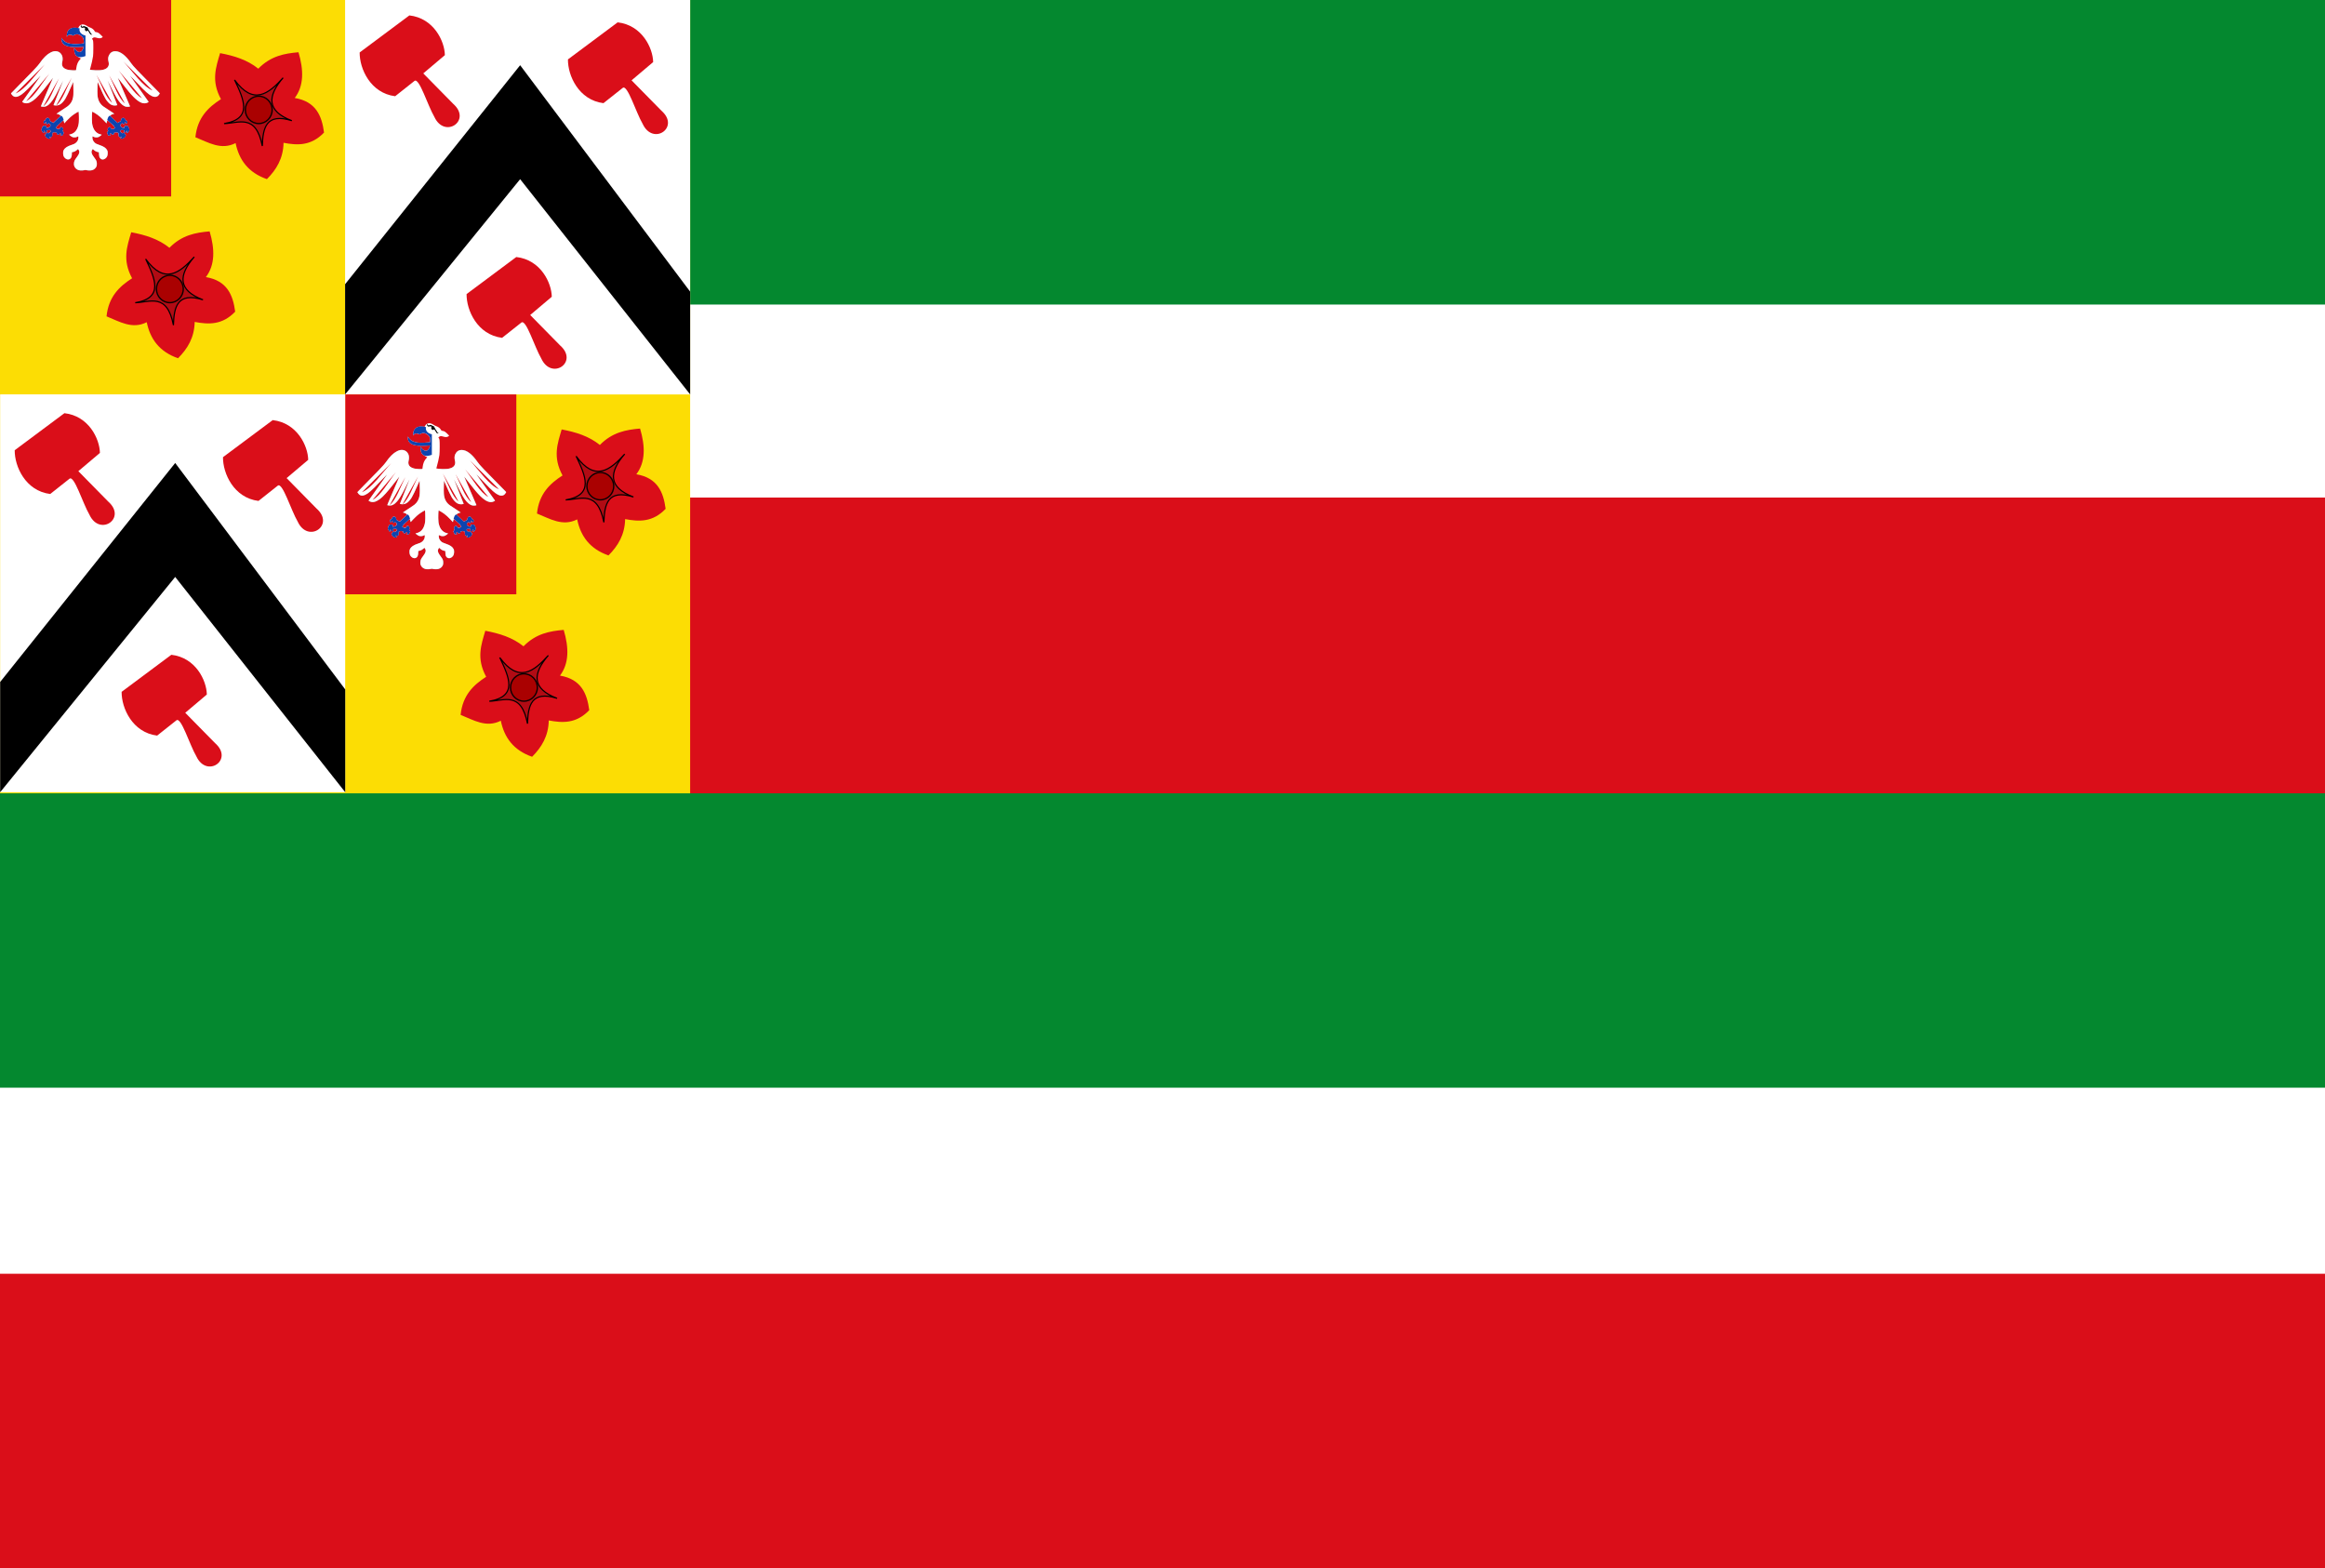
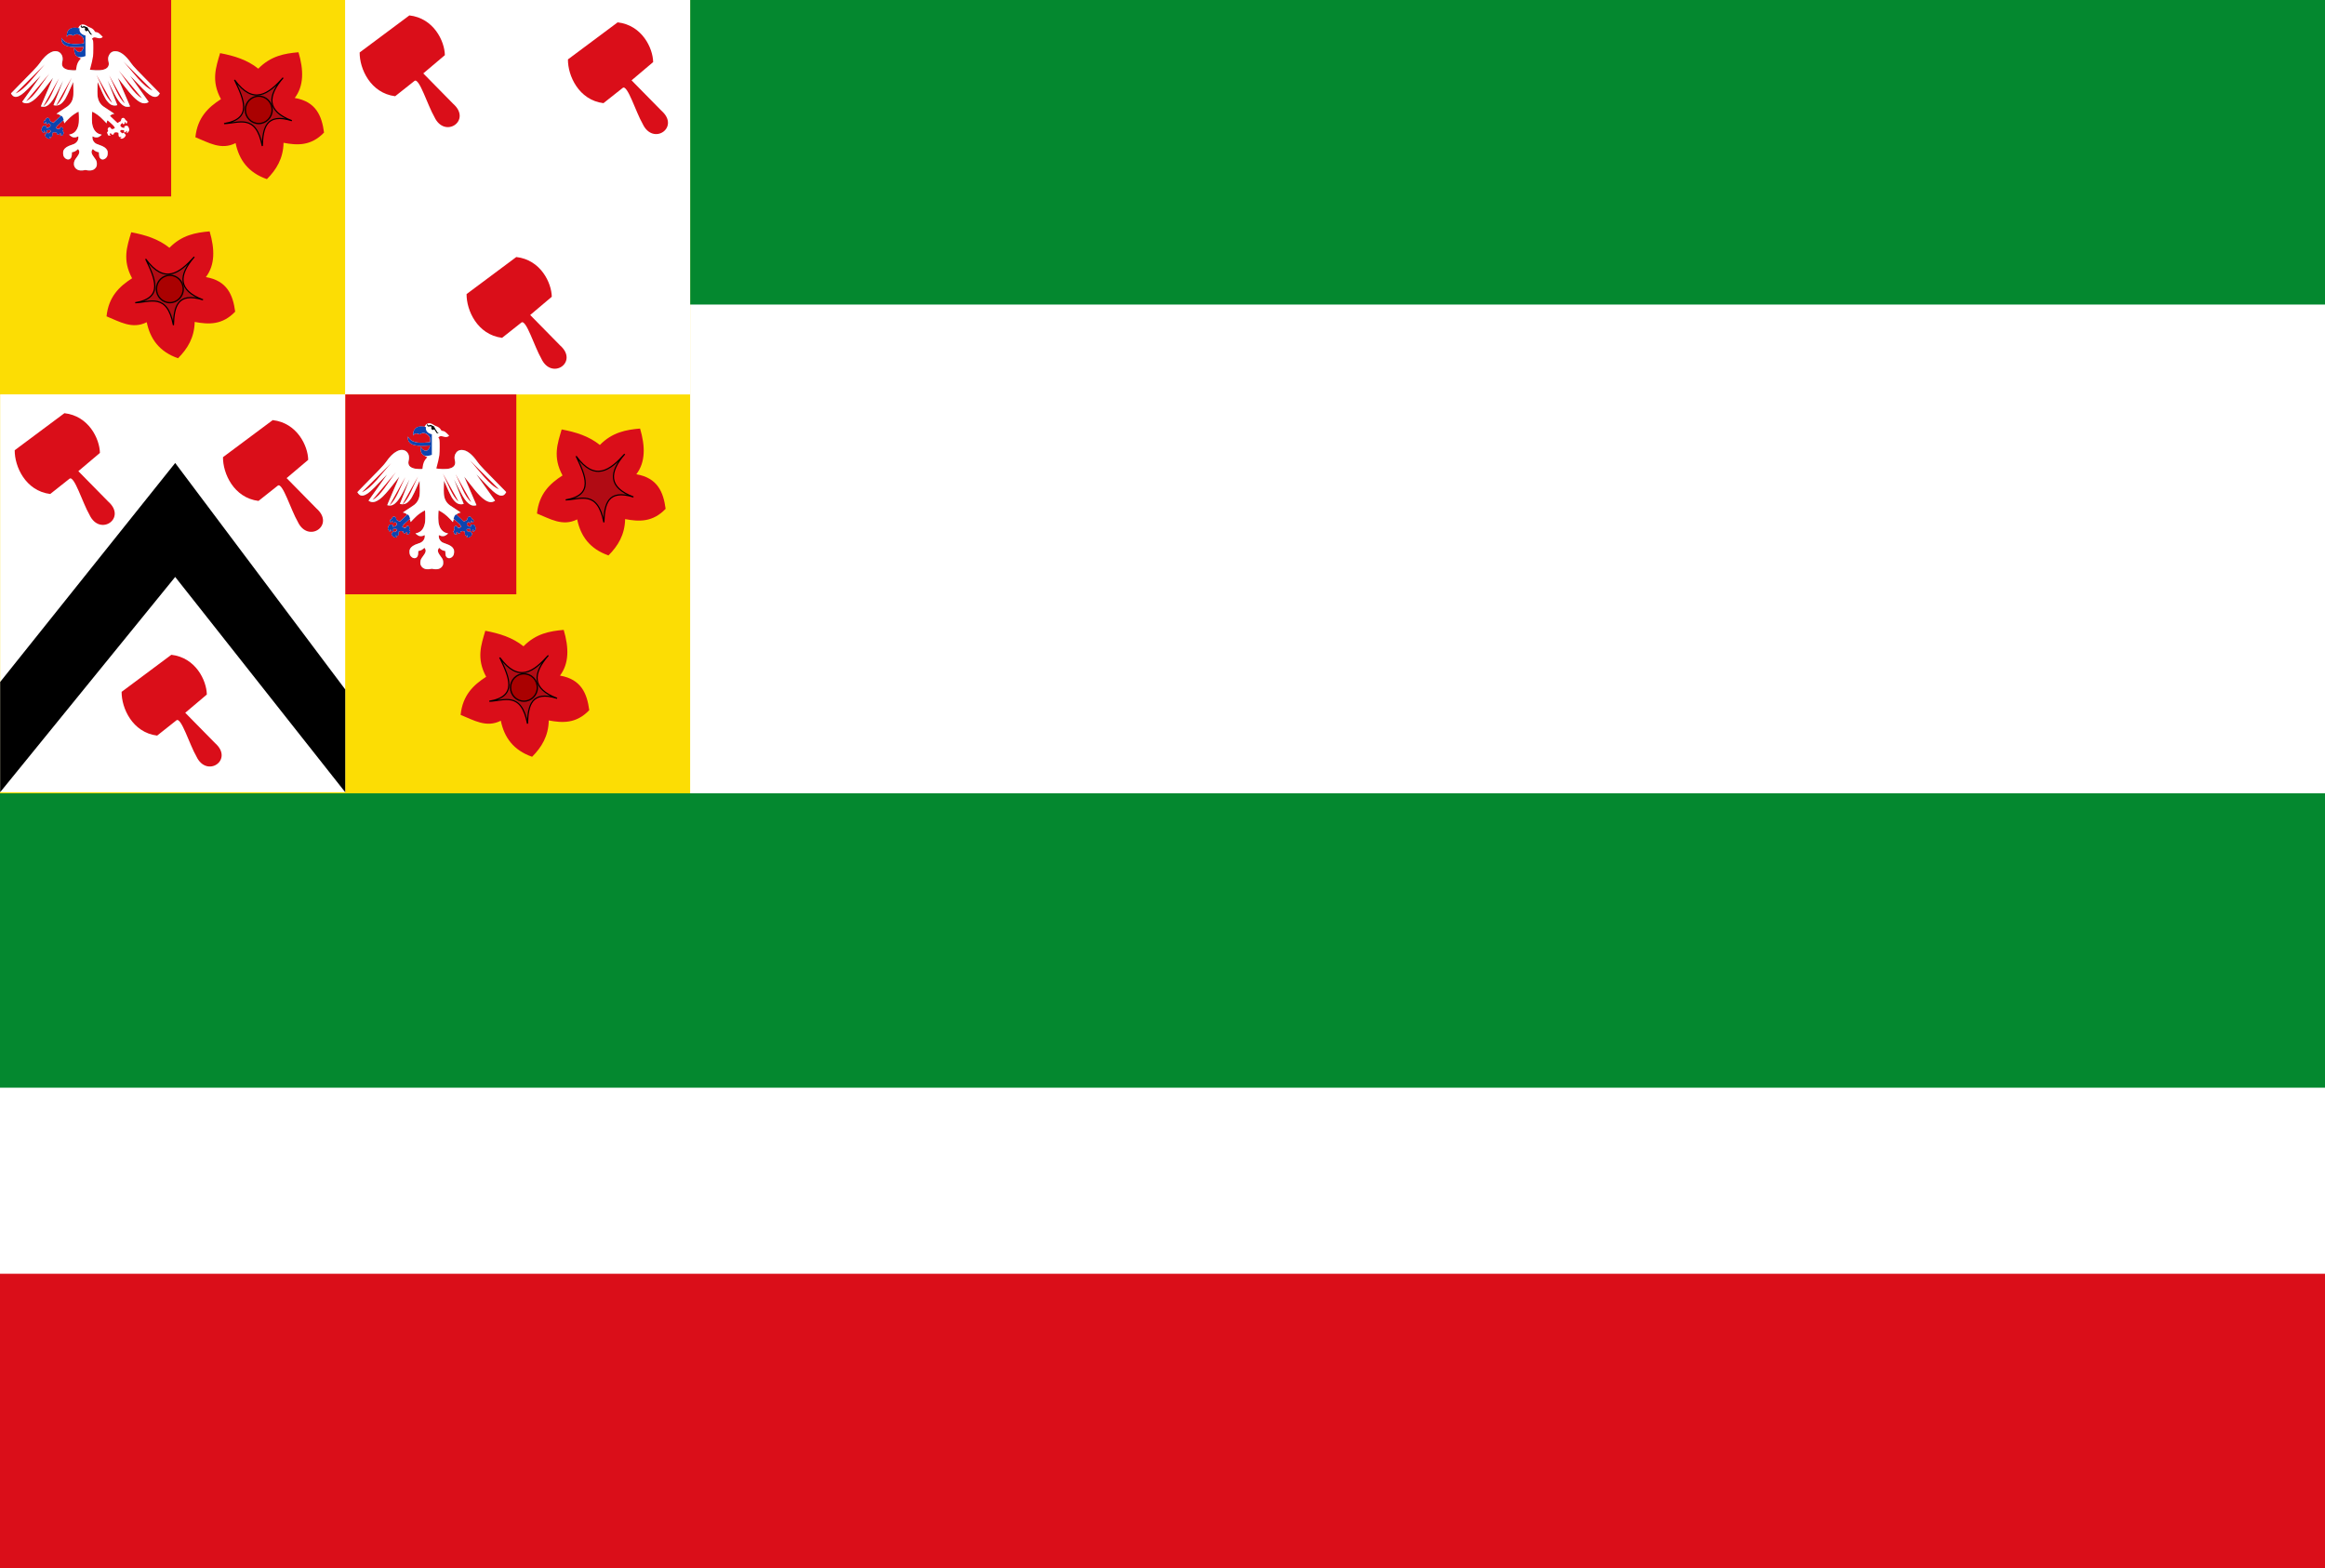
<svg xmlns="http://www.w3.org/2000/svg" xmlns:ns1="http://www.inkscape.org/namespaces/inkscape" xmlns:ns2="http://sodipodi.sourceforge.net/DTD/sodipodi-0.dtd" width="422.857" height="285.179" id="svg4952" version="1.1" ns1:version="0.48.4 r9939" ns2:docname="Beek en Donk vlag.svg">
  <defs id="defs4954" />
  <ns2:namedview id="base" pagecolor="#ffffff" bordercolor="#666666" borderopacity="1.0" ns1:pageopacity="0.0" ns1:pageshadow="2" ns1:zoom="0.7" ns1:cx="393.52387" ns1:cy="236.92824" ns1:document-units="px" ns1:current-layer="layer1" showgrid="false" fit-margin-top="0" fit-margin-left="0" fit-margin-right="0" fit-margin-bottom="0" ns1:window-width="1600" ns1:window-height="837" ns1:window-x="-8" ns1:window-y="-8" ns1:window-maximized="1" />
  <g ns1:label="Laag 1" ns1:groupmode="layer" id="layer1" transform="translate(-97.143,-307.226)">
    <rect style="fill:#ffffff;fill-opacity:1;fill-rule:evenodd;stroke:none" id="rect3027" width="422.857" height="285.179" x="97.143" y="307.226" />
-     <rect style="fill:#da0e19;fill-opacity:1;fill-rule:evenodd;stroke:none" id="rect3797" width="422.857" height="53.791" x="97.143" y="397.717" />
    <rect style="fill:#da0e19;fill-opacity:1;fill-rule:evenodd;stroke:none" id="rect3799" width="422.857" height="53.519" x="97.143" y="538.886" />
    <rect style="fill:#04882f;fill-opacity:1;fill-rule:evenodd;stroke:none" id="rect3801" width="422.857" height="53.538" x="97.143" y="451.507" />
    <rect style="fill:#04882f;fill-opacity:1;fill-rule:evenodd;stroke:none" id="rect3803" width="422.857" height="55.924" x="97.143" y="306.69" />
    <rect style="fill:#fcdd04;fill-opacity:1;fill-rule:evenodd;stroke:none" id="rect3805" width="125.519" height="144.902" x="97.143" y="306.605" />
    <rect style="fill:#ffffff;fill-opacity:1;fill-rule:evenodd;stroke:none" id="rect3811" width="62.754" height="72.361" x="159.908" y="306.605" />
    <rect style="fill:#da0e19;fill-opacity:1;fill-rule:evenodd;stroke:none" id="rect3821" width="31.131" height="36.349" x="97.143" y="306.605" />
    <rect style="fill:#da0e19;fill-opacity:1;fill-rule:evenodd;stroke:none" id="rect3821-1" width="31.131" height="36.349" x="159.92" y="378.964" />
    <path ns2:nodetypes="ccccccccc" ns1:connector-curvature="0" id="path27138-2-2-8-2" d="m 171.597,310.028 -9.041,6.739 c -0.029,2.942 1.95,7.392 6.458,7.959 l 3.513,-2.783 c 0.861,-0.653 2.394,4.46 3.616,6.543 1.874,4.056 6.883,0.659 3.41,-2.393 l -5.425,-5.518 3.926,-3.32 c -0.043,-2.548 -2.027,-6.724 -6.458,-7.227 z" style="fill:#da0e19;fill-opacity:1;stroke:#000000;stroke-width:0.284px;stroke-linecap:butt;stroke-linejoin:miter;stroke-opacity:0" />
    <path ns2:nodetypes="ccccccccc" ns1:connector-curvature="0" id="path27138-2-2-8-2-4" d="m 209.478,311.291 -9.041,6.739 c -0.029,2.942 1.95,7.392 6.458,7.959 l 3.513,-2.783 c 0.861,-0.653 2.394,4.46 3.616,6.543 1.874,4.056 6.883,0.659 3.41,-2.393 l -5.425,-5.518 3.926,-3.32 c -0.043,-2.548 -2.027,-6.724 -6.458,-7.227 z" style="fill:#da0e19;fill-opacity:1;stroke:#000000;stroke-width:0.284px;stroke-linecap:butt;stroke-linejoin:miter;stroke-opacity:0" />
    <path ns2:nodetypes="ccccccccc" ns1:connector-curvature="0" id="path27138-2-2-8-2-5" d="m 191.042,353.97 -9.041,6.739 c -0.029,2.942 1.95,7.392 6.458,7.959 l 3.513,-2.783 c 0.861,-0.653 2.394,4.46 3.616,6.543 1.874,4.056 6.883,0.659 3.41,-2.393 l -5.425,-5.518 3.926,-3.32 c -0.043,-2.548 -2.027,-6.724 -6.458,-7.227 z" style="fill:#da0e19;fill-opacity:1;stroke:#000000;stroke-width:0.284px;stroke-linecap:butt;stroke-linejoin:miter;stroke-opacity:0" />
    <path ns2:nodetypes="ccccccccccc" ns1:connector-curvature="0" id="path20632-18-7-6-6-1-5" d="m 137.171,316.892 c -0.741,2.533 -1.666,5.007 0.157,8.366 -2.305,1.483 -4.273,3.335 -4.648,6.927 2.363,0.952 4.665,2.409 7.312,1.066 0.622,3.031 2.289,5.368 5.693,6.554 1.718,-1.721 2.974,-3.756 3.029,-6.608 2.506,0.468 4.996,0.608 7.364,-1.865 -0.403,-3.049 -1.474,-5.633 -5.327,-6.288 1.687,-2.222 1.632,-5.099 0.679,-8.313 -2.54,0.212 -5.047,0.671 -7.312,2.984 -1.99,-1.606 -4.403,-2.347 -6.946,-2.824 z" style="fill:#da0e19;fill-opacity:1;stroke:none" />
    <path ns2:nodetypes="cccccc" ns1:connector-curvature="0" id="path20636-9-8-2-3-2-2" d="m 139.809,321.768 c 1.671,3.523 3.354,7.051 -1.906,7.94 2.674,-0.071 5.782,-1.88 6.946,4.077 0.101,-3.288 0.682,-6.08 5.379,-4.609 -4.642,-1.748 -4.457,-4.499 -1.593,-7.807 -2.662,2.966 -5.409,5.068 -8.826,0.4 z" style="fill:#000000;fill-opacity:0.19;stroke:#000000;stroke-width:0.211px;stroke-linecap:butt;stroke-linejoin:miter;stroke-opacity:1" />
    <path transform="matrix(0.244,0,0,0.24,-47.219,319.889)" d="m 794.5,30.487 c 0,5.73 -4.477,10.375 -10,10.375 -5.523,0 -10,-4.645 -10,-10.375 0,-5.73 4.477,-10.375 10,-10.375 5.523,0 10,4.645 10,10.375 z" ns2:ry="10.375" ns2:rx="10" ns2:cy="30.487185" ns2:cx="784.5" id="path20638-8-3-9-4-5-7" style="opacity:0.94;fill:#aa0000;fill-opacity:1;stroke:#000000;stroke-width:1;stroke-miterlimit:4;stroke-opacity:1;stroke-dasharray:none" ns2:type="arc" />
    <path ns2:nodetypes="ccccccccccc" ns1:connector-curvature="0" id="path20632-18-7-6-6-1-5-6" d="m 121.009,349.469 c -0.741,2.533 -1.666,5.007 0.157,8.366 -2.305,1.483 -4.273,3.335 -4.648,6.927 2.363,0.952 4.665,2.409 7.312,1.066 0.622,3.031 2.289,5.368 5.693,6.554 1.718,-1.721 2.974,-3.756 3.029,-6.608 2.506,0.468 4.996,0.608 7.364,-1.865 -0.403,-3.049 -1.474,-5.633 -5.327,-6.288 1.687,-2.222 1.632,-5.099 0.679,-8.313 -2.54,0.212 -5.047,0.671 -7.312,2.984 -1.99,-1.606 -4.403,-2.347 -6.946,-2.824 z" style="fill:#da0e19;fill-opacity:1;stroke:none" />
    <path ns2:nodetypes="cccccc" ns1:connector-curvature="0" id="path20636-9-8-2-3-2-2-1" d="m 123.646,354.345 c 1.671,3.523 3.354,7.051 -1.906,7.94 2.674,-0.071 5.782,-1.88 6.946,4.077 0.101,-3.288 0.682,-6.08 5.379,-4.609 -4.642,-1.748 -4.457,-4.499 -1.593,-7.807 -2.662,2.966 -5.409,5.068 -8.826,0.4 z" style="fill:#000000;fill-opacity:0.19;stroke:#000000;stroke-width:0.211px;stroke-linecap:butt;stroke-linejoin:miter;stroke-opacity:1" />
    <path transform="matrix(0.244,0,0,0.24,-63.382,352.467)" d="m 794.5,30.487 c 0,5.73 -4.477,10.375 -10,10.375 -5.523,0 -10,-4.645 -10,-10.375 0,-5.73 4.477,-10.375 10,-10.375 5.523,0 10,4.645 10,10.375 z" ns2:ry="10.375" ns2:rx="10" ns2:cy="30.487185" ns2:cx="784.5" id="path20638-8-3-9-4-5-7-4" style="opacity:0.94;fill:#aa0000;fill-opacity:1;stroke:#000000;stroke-width:1;stroke-miterlimit:4;stroke-opacity:1;stroke-dasharray:none" ns2:type="arc" />
    <path ns2:nodetypes="ccccccccccc" ns1:connector-curvature="0" id="path20632-18-7-6-6-1-5-2" d="m 199.296,385.33 c -0.741,2.533 -1.666,5.007 0.157,8.366 -2.305,1.483 -4.273,3.335 -4.648,6.927 2.363,0.952 4.665,2.409 7.312,1.066 0.622,3.031 2.289,5.368 5.693,6.554 1.718,-1.721 2.974,-3.756 3.029,-6.608 2.506,0.468 4.996,0.608 7.364,-1.865 -0.403,-3.049 -1.474,-5.634 -5.327,-6.288 1.687,-2.222 1.632,-5.099 0.679,-8.313 -2.54,0.212 -5.047,0.671 -7.312,2.984 -1.99,-1.606 -4.403,-2.347 -6.946,-2.824 z" style="fill:#da0e19;fill-opacity:1;stroke:none" />
    <path ns2:nodetypes="cccccc" ns1:connector-curvature="0" id="path20636-9-8-2-3-2-2-3" d="m 201.933,390.205 c 1.671,3.523 3.354,7.051 -1.906,7.94 2.674,-0.071 5.782,-1.88 6.946,4.077 0.101,-3.288 0.682,-6.08 5.379,-4.609 -4.642,-1.748 -4.457,-4.499 -1.593,-7.807 -2.662,2.966 -5.409,5.068 -8.826,0.4 z" style="fill:#000000;fill-opacity:0.19;stroke:#000000;stroke-width:0.211px;stroke-linecap:butt;stroke-linejoin:miter;stroke-opacity:1" />
-     <path transform="matrix(0.244,0,0,0.24,14.905,388.327)" d="m 794.5,30.487 c 0,5.73 -4.477,10.375 -10,10.375 -5.523,0 -10,-4.645 -10,-10.375 0,-5.73 4.477,-10.375 10,-10.375 5.523,0 10,4.645 10,10.375 z" ns2:ry="10.375" ns2:rx="10" ns2:cy="30.487185" ns2:cx="784.5" id="path20638-8-3-9-4-5-7-2" style="opacity:0.94;fill:#aa0000;fill-opacity:1;stroke:#000000;stroke-width:1;stroke-miterlimit:4;stroke-opacity:1;stroke-dasharray:none" ns2:type="arc" />
    <path ns2:nodetypes="ccccccccccc" ns1:connector-curvature="0" id="path20632-18-7-6-6-1-5-21" d="m 185.406,421.948 c -0.741,2.533 -1.666,5.007 0.157,8.366 -2.305,1.483 -4.273,3.335 -4.648,6.927 2.363,0.952 4.665,2.409 7.312,1.066 0.622,3.031 2.289,5.368 5.693,6.554 1.718,-1.721 2.974,-3.756 3.029,-6.608 2.505,0.468 4.996,0.608 7.364,-1.865 -0.403,-3.049 -1.474,-5.634 -5.327,-6.288 1.687,-2.222 1.632,-5.099 0.679,-8.313 -2.54,0.212 -5.047,0.671 -7.312,2.984 -1.99,-1.606 -4.403,-2.347 -6.946,-2.824 z" style="fill:#da0e19;fill-opacity:1;stroke:none" />
    <path ns2:nodetypes="cccccc" ns1:connector-curvature="0" id="path20636-9-8-2-3-2-2-6" d="m 188.043,426.824 c 1.671,3.523 3.354,7.051 -1.906,7.94 2.674,-0.071 5.782,-1.88 6.946,4.077 0.101,-3.288 0.682,-6.08 5.379,-4.609 -4.642,-1.748 -4.457,-4.499 -1.593,-7.807 -2.662,2.966 -5.409,5.068 -8.826,0.4 z" style="fill:#000000;fill-opacity:0.19;stroke:#000000;stroke-width:0.211px;stroke-linecap:butt;stroke-linejoin:miter;stroke-opacity:1" />
    <path transform="matrix(0.244,0,0,0.24,1.016,424.945)" d="m 794.5,30.487 c 0,5.73 -4.477,10.375 -10,10.375 -5.523,0 -10,-4.645 -10,-10.375 0,-5.73 4.477,-10.375 10,-10.375 5.523,0 10,4.645 10,10.375 z" ns2:ry="10.375" ns2:rx="10" ns2:cy="30.487185" ns2:cx="784.5" id="path20638-8-3-9-4-5-7-8" style="opacity:0.94;fill:#aa0000;fill-opacity:1;stroke:#000000;stroke-width:1;stroke-miterlimit:4;stroke-opacity:1;stroke-dasharray:none" ns2:type="arc" />
    <path ns2:nodetypes="ccssccccccccccccccccccscccc" ns1:connector-curvature="0" id="path19902-2-8-0-5-5" d="m 112.688,319.755 c -1.374,0.315 -4.639,0.707 -4.235,-1.225 0.602,-1.694 -1.57,-3.735 -4.303,0.497 -0.395,0.612 -0.025,-0.055 -0.045,0.028 -0.057,0.233 -4.969,5.135 -4.969,5.135 1.04,2.117 3.446,-1.341 5.477,-3.268 l -3.444,4.843 c 1.625,1.184 3.665,-1.928 5.646,-4.434 l -2.259,5.251 c 1.814,0.659 2.917,-2.553 4.178,-4.901 l -1.863,4.668 c 1.888,0.58 2.633,-2.185 3.614,-4.259 -0.056,1.624 0.463,3.44 -1.129,4.551 l -1.976,1.284 c 0.685,0.029 1.209,0.513 1.468,1.75 1.06,-1.255 1.853,-1.774 2.597,-2.159 0.324,2.708 -0.318,4.023 -1.75,4.201 0.464,0.451 0.967,0.765 1.694,0.292 0.164,0.484 -0.188,1.337 -1.111,1.538 -1.139,0.345 -1.993,0.892 -1.543,2.138 0.45,0.848 1.663,0.827 1.473,-0.761 0.426,-0.033 0.804,-0.217 1.124,-0.581 0.561,0.55 0.049,1.166 -0.397,1.732 -0.861,1.093 -0.093,2.617 1.752,2.06 l 0.765,-12.722 -0.765,-5.673 z" style="fill:#999999;stroke:#000000;stroke-width:0.162px;stroke-linecap:butt;stroke-linejoin:miter;stroke-opacity:0" />
    <path ns2:nodetypes="ccssccccccccccccccccccscccc" ns1:connector-curvature="0" id="path19902-8-5-52-2-5-7" d="m 112.681,319.758 c 1.374,0.315 4.639,0.707 4.235,-1.225 -0.602,-1.694 1.57,-3.735 4.303,0.497 0.395,0.612 0.025,-0.055 0.045,0.028 0.057,0.233 4.969,5.135 4.969,5.135 -1.04,2.117 -3.446,-1.341 -5.477,-3.268 l 3.444,4.843 c -1.625,1.184 -3.665,-1.928 -5.646,-4.435 l 2.259,5.251 c -1.814,0.659 -2.917,-2.553 -4.178,-4.901 l 1.863,4.668 c -1.888,0.58 -2.633,-2.185 -3.614,-4.259 0.056,1.624 -0.463,3.44 1.129,4.551 l 1.976,1.284 c -0.685,0.029 -1.209,0.513 -1.468,1.75 -1.06,-1.255 -1.853,-1.774 -2.597,-2.159 -0.324,2.708 0.318,4.023 1.75,4.201 -0.464,0.451 -0.967,0.765 -1.694,0.292 -0.164,0.484 0.188,1.337 1.111,1.538 1.139,0.345 1.993,0.892 1.543,2.138 -0.45,0.848 -1.663,0.827 -1.473,-0.761 -0.426,-0.033 -0.804,-0.217 -1.124,-0.581 -0.561,0.55 -0.049,1.166 0.397,1.732 0.861,1.093 0.093,2.617 -1.752,2.06 l -0.765,-12.722 0.765,-5.673 z" style="fill:#999999;stroke:#000000;stroke-width:0.162px;stroke-linecap:butt;stroke-linejoin:miter;stroke-opacity:0" />
    <path ns1:connector-curvature="0" id="path4441-0-8-6" d="m 111.47,338.169 c -0.371,-0.112 -0.658,-0.36 -0.795,-0.69 -0.079,-0.19 -0.088,-0.247 -0.077,-0.518 0.014,-0.387 0.115,-0.619 0.478,-1.099 0.513,-0.679 0.604,-1.03 0.36,-1.393 l -0.098,-0.146 -0.178,0.156 c -0.228,0.2 -0.468,0.327 -0.732,0.385 l -0.209,0.046 -0.019,0.365 c -0.027,0.524 -0.15,0.775 -0.436,0.894 -0.282,0.116 -0.599,0.019 -0.864,-0.266 -0.2,-0.215 -0.272,-0.442 -0.273,-0.858 0,-0.284 0.009,-0.334 0.096,-0.503 0.22,-0.429 0.662,-0.719 1.5,-0.987 0.413,-0.132 0.637,-0.26 0.842,-0.481 0.212,-0.229 0.314,-0.465 0.333,-0.769 0.009,-0.149 0.003,-0.258 -0.018,-0.272 -0.018,-0.012 -0.119,0.021 -0.223,0.074 -0.161,0.081 -0.233,0.096 -0.467,0.096 -0.246,0 -0.301,-0.013 -0.487,-0.112 -0.116,-0.061 -0.275,-0.171 -0.353,-0.244 l -0.143,-0.132 0.24,-0.063 c 0.758,-0.198 1.22,-0.73 1.448,-1.666 0.072,-0.297 0.086,-0.44 0.1,-1.051 0.014,-0.616 -0.024,-1.357 -0.072,-1.409 -0.018,-0.02 -0.53,0.282 -0.846,0.499 -0.403,0.277 -0.871,0.693 -1.324,1.177 l -0.414,0.443 -0.049,-0.182 c -0.027,-0.1 -0.049,-0.197 -0.049,-0.214 0,-0.018 -0.02,-0.061 -0.044,-0.097 -0.041,-0.06 -0.083,-0.03 -0.594,0.428 -0.386,0.346 -0.586,0.552 -0.671,0.689 -0.066,0.108 -0.121,0.21 -0.121,0.227 0,0.017 0.093,0.073 0.208,0.126 0.289,0.133 0.402,0.107 0.558,-0.127 0.108,-0.162 0.125,-0.174 0.22,-0.154 0.156,0.033 0.261,0.134 0.31,0.299 0.04,0.133 0.038,0.161 -0.013,0.264 l -0.058,0.116 0.109,0.163 0.109,0.163 -0.11,0.246 c -0.073,0.164 -0.132,0.251 -0.177,0.261 -0.069,0.016 -0.408,0.04 -0.408,0.029 0,-0.003 0.044,-0.053 0.098,-0.111 0.116,-0.125 0.118,-0.143 0.028,-0.267 l -0.069,-0.095 -0.154,0.164 -0.154,0.164 -0.169,-0.064 c -0.164,-0.062 -0.169,-0.068 -0.153,-0.178 0.016,-0.108 0.011,-0.115 -0.119,-0.151 -0.075,-0.021 -0.173,-0.05 -0.217,-0.065 -0.053,-0.018 -0.153,-0.004 -0.284,0.038 l -0.203,0.066 0,0.253 c 0,0.293 -0.041,0.399 -0.184,0.49 -0.096,0.06 -0.111,0.061 -0.201,0.011 -0.128,-0.072 -0.14,-0.069 -0.128,0.024 0.007,0.05 0.05,0.098 0.116,0.129 0.058,0.028 0.106,0.061 0.106,0.073 0,0.013 -0.077,0.043 -0.172,0.068 -0.165,0.043 -0.181,0.04 -0.382,-0.06 -0.248,-0.123 -0.367,-0.25 -0.437,-0.463 l -0.051,-0.155 0.155,-0.171 c 0.211,-0.233 0.25,-0.252 0.361,-0.181 0.085,0.054 0.099,0.054 0.194,0 0.135,-0.075 0.331,-0.263 0.331,-0.316 0,-0.023 -0.042,-0.086 -0.094,-0.139 -0.092,-0.095 -0.1,-0.097 -0.358,-0.072 l -0.264,0.025 0,0.185 c 0,0.195 -0.025,0.227 -0.177,0.227 -0.049,0 -0.116,-0.054 -0.195,-0.158 -0.066,-0.087 -0.134,-0.149 -0.15,-0.138 -0.046,0.031 -0.036,0.218 0.018,0.33 l 0.048,0.1 -0.132,-0.056 c -0.101,-0.043 -0.162,-0.106 -0.26,-0.269 -0.151,-0.25 -0.15,-0.356 0.003,-0.71 0.139,-0.322 0.292,-0.386 0.647,-0.272 0.143,0.046 0.167,0.066 0.152,0.123 -0.01,0.038 -0.027,0.102 -0.038,0.144 -0.019,0.073 -0.014,0.075 0.197,0.054 0.181,-0.018 0.244,-0.043 0.378,-0.149 0.15,-0.118 0.16,-0.137 0.16,-0.28 0,-0.144 -0.01,-0.162 -0.171,-0.292 l -0.171,-0.139 -0.086,0.109 c -0.084,0.107 -0.088,0.108 -0.222,0.065 l -0.137,-0.044 0.023,-0.178 c 0.025,-0.193 0.027,-0.192 -0.155,-0.055 -0.065,0.049 -0.089,0.096 -0.089,0.177 l 0,0.11 -0.114,-0.119 c -0.089,-0.093 -0.114,-0.147 -0.114,-0.246 0,-0.134 0.085,-0.252 0.212,-0.293 0.036,-0.012 0.102,-0.093 0.146,-0.182 0.085,-0.169 0.236,-0.296 0.352,-0.296 0.038,0 0.127,0.025 0.198,0.056 0.12,0.052 0.135,0.074 0.202,0.299 l 0.072,0.243 0.269,0.157 c 0.148,0.086 0.286,0.157 0.306,0.157 0.02,0 0.331,-0.279 0.691,-0.62 0.36,-0.341 0.662,-0.627 0.671,-0.635 0.009,-0.008 -0.035,-0.061 -0.097,-0.117 -0.13,-0.117 -0.414,-0.242 -0.552,-0.242 -0.052,0 -0.101,-0.012 -0.109,-0.026 -0.008,-0.015 0.411,-0.303 0.931,-0.64 0.52,-0.338 1.027,-0.679 1.126,-0.759 0.54,-0.432 0.842,-0.96 0.962,-1.682 0.055,-0.331 0.066,-1.565 0.021,-2.33 l -0.022,-0.368 -0.276,0.631 c -0.501,1.147 -0.938,2.065 -1.145,2.402 -0.296,0.484 -0.693,0.905 -1.001,1.062 -0.283,0.144 -0.59,0.204 -0.845,0.164 -0.098,-0.015 -0.206,-0.029 -0.239,-0.031 -0.046,-0.003 -0.056,-0.021 -0.042,-0.082 0.01,-0.043 0.406,-1.049 0.88,-2.234 0.474,-1.186 0.857,-2.16 0.851,-2.167 -0.005,-0.006 -0.139,0.246 -0.297,0.559 -0.158,0.314 -0.426,0.847 -0.595,1.184 -0.584,1.162 -0.951,1.767 -1.357,2.241 -0.266,0.309 -0.495,0.498 -0.788,0.648 -0.203,0.104 -0.24,0.111 -0.574,0.111 -0.197,0 -0.381,-0.016 -0.409,-0.035 -0.045,-0.03 0.091,-0.367 0.982,-2.438 0.568,-1.322 1.071,-2.486 1.116,-2.587 0.045,-0.101 0.076,-0.184 0.069,-0.184 -0.007,0 -0.311,0.383 -0.674,0.851 -1.554,2.001 -2.259,2.786 -2.938,3.274 -0.714,0.513 -1.277,0.628 -1.794,0.366 -0.156,-0.079 -0.202,-0.117 -0.178,-0.15 0.018,-0.024 0.738,-1.038 1.602,-2.254 0.863,-1.216 1.615,-2.273 1.67,-2.35 0.099,-0.139 0.099,-0.139 -0.098,0.043 -0.109,0.101 -0.62,0.628 -1.137,1.173 -1.54,1.622 -2.089,2.107 -2.678,2.366 -0.426,0.187 -0.695,0.187 -0.981,0.003 -0.158,-0.102 -0.416,-0.412 -0.416,-0.5 0,-0.021 0.493,-0.534 1.097,-1.14 2.555,-2.566 3.731,-3.809 4.086,-4.317 0.708,-1.014 1.325,-1.625 1.984,-1.961 0.383,-0.195 0.599,-0.255 0.913,-0.253 0.572,0.004 1.019,0.328 1.221,0.887 0.089,0.245 0.096,0.727 0.017,1.033 -0.204,0.786 0.155,1.268 1.099,1.475 0.287,0.063 1.11,0.111 1.287,0.075 l 0.113,-0.023 0.042,-0.336 c 0.087,-0.696 0.3,-1.201 0.682,-1.612 l 0.165,-0.178 -0.121,-0.045 c -0.176,-0.066 -0.691,-0.403 -0.793,-0.518 -0.189,-0.214 -0.318,-0.677 -0.318,-1.146 l 0,-0.205 0.125,0.17 c 0.595,0.81 1.214,0.761 1.531,-0.121 0.082,-0.228 0.084,-0.286 0.01,-0.267 -0.142,0.037 -1.625,0.07 -1.984,0.044 -1.024,-0.075 -1.641,-0.368 -1.879,-0.893 -0.064,-0.142 -0.09,-0.263 -0.103,-0.487 -0.01,-0.164 -0.009,-0.299 0,-0.299 0.01,0 0.055,0.069 0.101,0.153 0.125,0.229 0.458,0.543 0.719,0.677 0.482,0.246 1.147,0.352 1.965,0.312 0.485,-0.024 1.262,-0.102 1.281,-0.129 0.005,-0.007 -0.006,-0.195 -0.026,-0.417 -0.039,-0.452 -0.082,-0.559 -0.32,-0.795 -0.435,-0.433 -0.948,-0.538 -1.413,-0.291 l -0.208,0.111 -0.168,-0.081 c -0.226,-0.108 -0.544,-0.114 -0.705,-0.012 -0.062,0.04 -0.148,0.126 -0.19,0.193 l -0.077,0.121 0.013,-0.333 c 0.01,-0.265 0.03,-0.374 0.098,-0.532 0.244,-0.573 0.724,-0.827 1.488,-0.79 0.206,0.01 0.398,0.029 0.428,0.042 0.04,0.017 0.069,-0.008 0.11,-0.093 0.309,-0.658 0.882,-0.74 1.626,-0.234 0.109,0.074 0.314,0.175 0.455,0.225 0.397,0.139 0.696,0.382 0.875,0.708 0.062,0.113 0.091,0.126 0.374,0.166 0.21,0.03 0.427,0.179 0.776,0.531 l 0.305,0.308 -0.1,0.097 c -0.198,0.191 -0.575,0.215 -1.018,0.066 -0.359,-0.122 -0.595,-0.086 -0.769,0.115 l -0.075,0.087 0.08,0.086 c 0.143,0.154 0.168,0.393 0.165,1.57 -0.003,0.759 -0.018,1.197 -0.055,1.508 -0.05,0.421 -0.319,1.614 -0.49,2.175 -0.044,0.145 -0.078,0.266 -0.075,0.269 0.025,0.027 0.596,0.083 1.045,0.103 1.108,0.048 1.827,-0.134 2.173,-0.549 0.216,-0.26 0.269,-0.57 0.167,-0.991 -0.112,-0.464 -0.093,-0.814 0.063,-1.149 0.241,-0.518 0.628,-0.773 1.17,-0.772 0.901,0.003 1.872,0.739 2.872,2.178 0.363,0.523 1.478,1.704 3.972,4.208 1.4,1.406 1.256,1.244 1.201,1.355 -0.086,0.173 -0.288,0.391 -0.428,0.462 -0.304,0.153 -0.598,0.131 -1.016,-0.077 -0.562,-0.28 -1.137,-0.791 -2.479,-2.206 -0.891,-0.939 -1.512,-1.564 -1.416,-1.427 0.082,0.117 3.304,4.651 3.335,4.692 0.025,0.033 -0.022,0.072 -0.187,0.155 -0.683,0.345 -1.485,0.024 -2.521,-1.01 -0.527,-0.525 -1.036,-1.132 -2.121,-2.53 -0.408,-0.526 -0.747,-0.956 -0.753,-0.956 -0.006,0 0.062,0.17 0.151,0.377 0.089,0.207 0.59,1.372 1.114,2.587 l 0.952,2.21 -0.099,0.047 c -0.067,0.032 -0.2,0.043 -0.412,0.035 -0.292,-0.011 -0.331,-0.022 -0.59,-0.16 -0.444,-0.237 -0.881,-0.72 -1.345,-1.483 -0.196,-0.323 -0.632,-1.156 -1.297,-2.481 -0.177,-0.352 -0.325,-0.635 -0.331,-0.629 -0.005,0.006 0.378,0.98 0.852,2.165 0.474,1.185 0.87,2.188 0.88,2.229 0.016,0.069 0,0.077 -0.227,0.114 -0.313,0.05 -0.65,-0.013 -0.939,-0.176 -0.274,-0.155 -0.707,-0.626 -0.961,-1.047 -0.205,-0.339 -0.691,-1.36 -1.159,-2.438 l -0.259,-0.596 -0.022,0.368 c -0.045,0.764 -0.034,1.999 0.021,2.33 0.096,0.577 0.314,1.043 0.656,1.407 0.242,0.257 0.381,0.358 1.483,1.071 0.502,0.325 0.891,0.598 0.866,0.607 -0.026,0.009 -0.104,0.025 -0.174,0.035 -0.203,0.031 -0.633,0.295 -0.569,0.349 0.007,0.006 0.314,0.296 0.681,0.645 l 0.668,0.634 0.293,-0.171 0.293,-0.171 0.072,-0.243 c 0.068,-0.227 0.081,-0.247 0.208,-0.302 0.185,-0.08 0.32,-0.047 0.448,0.11 0.056,0.069 0.118,0.163 0.137,0.209 0.019,0.045 0.061,0.092 0.092,0.102 0.032,0.011 0.095,0.052 0.141,0.091 0.067,0.057 0.084,0.1 0.082,0.218 -0.003,0.123 -0.021,0.163 -0.114,0.246 l -0.111,0.1 0,-0.106 c 0,-0.076 -0.025,-0.125 -0.089,-0.173 -0.182,-0.136 -0.18,-0.137 -0.155,0.053 l 0.022,0.176 -0.142,0.052 -0.142,0.052 -0.072,-0.119 -0.072,-0.119 -0.178,0.145 c -0.167,0.136 -0.178,0.154 -0.178,0.296 0,0.14 0.011,0.16 0.164,0.281 0.139,0.11 0.197,0.133 0.377,0.148 0.234,0.02 0.219,0.038 0.158,-0.192 -0.018,-0.068 0,-0.083 0.15,-0.132 0.357,-0.114 0.51,-0.049 0.646,0.274 0.153,0.365 0.155,0.441 0.016,0.688 -0.083,0.147 -0.159,0.234 -0.246,0.282 -0.164,0.09 -0.172,0.088 -0.113,-0.034 0.055,-0.115 0.066,-0.302 0.019,-0.333 -0.016,-0.011 -0.085,0.052 -0.152,0.14 -0.108,0.143 -0.134,0.159 -0.238,0.149 l -0.117,-0.011 -0.01,-0.197 -0.01,-0.197 -0.265,-0.022 c -0.256,-0.021 -0.268,-0.019 -0.356,0.072 -0.05,0.052 -0.091,0.112 -0.091,0.133 0,0.049 0.139,0.19 0.305,0.308 l 0.126,0.09 0.089,-0.071 c 0.109,-0.087 0.148,-0.068 0.369,0.175 l 0.158,0.175 -0.056,0.157 c -0.073,0.205 -0.248,0.381 -0.479,0.479 -0.17,0.072 -0.199,0.075 -0.349,0.034 -0.09,-0.025 -0.164,-0.055 -0.164,-0.067 0,-0.012 0.048,-0.045 0.106,-0.072 0.066,-0.032 0.109,-0.08 0.116,-0.129 0.012,-0.093 0,-0.096 -0.124,-0.026 -0.109,0.061 -0.209,0.033 -0.309,-0.087 -0.051,-0.062 -0.067,-0.139 -0.076,-0.371 l -0.011,-0.293 -0.172,-0.054 c -0.215,-0.067 -0.245,-0.067 -0.474,0.003 -0.185,0.056 -0.186,0.058 -0.169,0.171 0.017,0.112 0.013,0.116 -0.152,0.176 l -0.169,0.061 -0.155,-0.165 -0.155,-0.165 -0.069,0.105 c -0.079,0.12 -0.066,0.19 0.059,0.315 0.062,0.062 0.068,0.078 0.024,0.063 -0.033,-0.011 -0.139,-0.021 -0.236,-0.021 l -0.176,0 -0.12,-0.262 -0.12,-0.262 0.109,-0.164 0.109,-0.164 -0.058,-0.116 c -0.051,-0.103 -0.053,-0.131 -0.013,-0.264 0.049,-0.163 0.151,-0.26 0.311,-0.295 0.097,-0.021 0.112,-0.01 0.222,0.154 0.157,0.235 0.264,0.26 0.554,0.127 0.115,-0.053 0.209,-0.11 0.209,-0.128 0,-0.018 -0.054,-0.119 -0.12,-0.227 -0.084,-0.136 -0.285,-0.343 -0.672,-0.688 -0.51,-0.456 -0.555,-0.489 -0.595,-0.429 -0.024,0.035 -0.043,0.078 -0.043,0.096 0,0.018 -0.022,0.114 -0.049,0.215 l -0.049,0.183 -0.414,-0.442 c -0.416,-0.444 -0.861,-0.848 -1.23,-1.117 -0.23,-0.168 -0.922,-0.581 -0.94,-0.561 -0.048,0.052 -0.085,0.796 -0.069,1.408 0.019,0.732 0.037,0.875 0.173,1.326 0.22,0.733 0.744,1.261 1.388,1.399 0.119,0.025 0.216,0.056 0.216,0.066 0,0.04 -0.346,0.295 -0.52,0.384 -0.149,0.077 -0.224,0.092 -0.455,0.092 -0.233,0 -0.306,-0.015 -0.467,-0.096 -0.105,-0.053 -0.205,-0.086 -0.223,-0.074 -0.02,0.013 -0.027,0.122 -0.018,0.272 0.019,0.312 0.13,0.562 0.357,0.8 0.208,0.218 0.316,0.276 0.903,0.483 0.819,0.289 1.21,0.552 1.416,0.953 0.087,0.17 0.097,0.219 0.097,0.504 0,0.416 -0.072,0.643 -0.273,0.858 -0.444,0.477 -1.031,0.403 -1.241,-0.157 -0.022,-0.058 -0.048,-0.27 -0.059,-0.47 l -0.02,-0.365 -0.209,-0.046 c -0.264,-0.058 -0.504,-0.184 -0.732,-0.385 l -0.178,-0.156 -0.098,0.146 c -0.247,0.368 -0.153,0.714 0.397,1.451 0.37,0.497 0.43,0.649 0.43,1.089 0,0.299 -0.011,0.374 -0.076,0.509 -0.154,0.32 -0.431,0.552 -0.773,0.649 -0.238,0.067 -0.721,0.068 -1.01,0.003 -0.191,-0.043 -0.248,-0.043 -0.416,0 -0.237,0.06 -0.791,0.061 -0.991,0 z" style="fill:#ffffff;fill-opacity:1" />
    <path ns2:nodetypes="ccccccccccccccccccccccccccccccccccccccccccccccccccccccccccccccc" ns1:connector-curvature="0" id="path19904-4-8-8-4-1" d="m 108.227,328.274 -1.383,1.313 -0.579,-0.335 -0.141,-0.467 c -0.176,-0.09 -0.33,-0.261 -0.607,0.015 l -0.169,0.306 c -0.302,0.088 -0.308,0.27 -0.268,0.467 l 0.239,0.235 0,-0.25 0.24,-0.175 -0.028,0.35 0.282,0.102 0.141,-0.233 0.367,0.292 -0.028,0.306 -0.311,0.248 -0.423,0.044 0.071,-0.292 c -0.289,-0.125 -0.564,-0.197 -0.748,0.058 l -0.169,0.394 -0.028,0.263 0.24,0.408 0.282,0.146 -0.113,-0.248 0.042,-0.248 0.141,0.175 0.141,0.19 0.24,-0.044 0,-0.394 0.551,-0.029 0.183,0.219 -0.155,0.19 -0.296,0.204 c -0.122,-0.192 -0.245,-0.136 -0.367,0 l -0.24,0.292 0.099,0.306 0.198,0.219 0.423,0.19 0.367,-0.117 -0.254,-0.117 -0.028,-0.19 0.227,0.13 c 0.347,-0.097 0.309,-0.337 0.295,-0.568 l 0.014,-0.233 0.395,-0.131 0.438,0.131 -0.042,0.219 0.339,0.131 0.325,-0.321 0.127,0.19 -0.028,0.131 -0.198,0.16 0.508,-0.044 0.226,-0.511 -0.228,-0.331 0.115,-0.179 c -0.012,-0.273 -0.073,-0.508 -0.466,-0.496 l -0.212,0.321 -0.226,0.073 -0.452,-0.219 0.268,-0.438 1.158,-1.036 c -0.109,-0.325 -0.17,-0.707 -0.494,-0.773 z" style="fill:#0e44af;fill-opacity:1;stroke:none" />
    <path ns2:nodetypes="ccc" ns1:connector-curvature="0" id="path19908-5-14-9-0-8" d="m 112.055,312.313 c 0.352,1.104 0.716,0.746 1.348,0.877 -0.516,-0.699 -0.679,-1.354 -1.348,-0.877 z" style="fill:#ffffff;stroke:#000000;stroke-width:0.162px;stroke-linecap:butt;stroke-linejoin:miter;stroke-opacity:0" />
    <path transform="matrix(0.16,0,0,0.165,-48.068,255.77)" d="m 1007.875,344.018 c 0,1.225 -0.867,2.219 -1.938,2.219 -1.07,0 -1.938,-0.993 -1.938,-2.219 0,-1.225 0.867,-2.219 1.938,-2.219 1.07,0 1.938,0.993 1.938,2.219 z" ns2:ry="2.21875" ns2:rx="1.9375" ns2:cy="344.01843" ns2:cx="1005.9375" id="path19910-1-9-2-5-9" style="opacity:0.94;fill:#000000;fill-opacity:1;stroke:#000000;stroke-width:1;stroke-miterlimit:4;stroke-opacity:0;stroke-dasharray:none" ns2:type="arc" />
    <path transform="matrix(0.129,0,0,0.174,-16.699,252.701)" d="m 1006.213,343.143 c 0,0.397 -0.411,0.719 -0.919,0.719 -0.507,0 -0.919,-0.322 -0.919,-0.719 0,-0.397 0.411,-0.719 0.919,-0.719 0.507,0 0.919,0.322 0.919,0.719 z" ns2:ry="0.71875" ns2:rx="0.91895103" ns2:cy="343.14343" ns2:cx="1005.2939" id="path19912-7-8-8-4-2" style="opacity:0.94;fill:#ffffff;fill-opacity:1;stroke:#000000;stroke-width:1;stroke-miterlimit:4;stroke-opacity:0;stroke-dasharray:none" ns2:type="arc" />
    <path ns2:nodetypes="ccccccc" ns1:connector-curvature="0" id="path19914-1-2-2-7-7" d="m 111.995,311.715 c -0.108,0.059 -0.362,0.355 0.05,0.578 0.355,-0.022 0.617,-0.346 1.377,0.939 0.087,0.212 0.231,0.35 0.529,0.289 -0.234,-0.096 -0.322,-0.267 -0.399,-0.444 -0.429,-0.731 -0.956,-1.348 -1.437,-0.99 -0.186,-0.083 -0.224,-0.125 -0.12,-0.371 z" style="fill:#000000;stroke:#000000;stroke-width:0.162px;stroke-linecap:butt;stroke-linejoin:miter;stroke-opacity:0" />
    <path ns2:nodetypes="ccccccccccc" ns1:connector-curvature="0" id="path19916-1-4-0-2-9" d="m 111.636,312.396 c -1.728,-0.537 -2.499,0.474 -2.316,1.537 0.074,-0.334 0.512,-0.595 1.128,-0.217 0.723,-0.593 1.574,-0.087 1.895,0.559 l 0.071,0.833 c -1.846,0.246 -3.492,0.25 -4.072,-1.042 -0.224,1.708 1.645,1.87 4.033,1.65 -0.347,1.428 -1.219,1.106 -1.733,0.216 -0.061,1.107 0.296,2.125 2.047,1.488 l 0,-3.734 c -0.885,-0.166 -1.225,-0.852 -1.052,-1.291 z" style="fill:#0e44af;fill-opacity:1;stroke:#000000;stroke-width:0.162px;stroke-linecap:butt;stroke-linejoin:miter;stroke-opacity:0" />
-     <path ns2:nodetypes="ccccccccccccccccccccccccccccccccccccccccccccccccccccccccccccccc" ns1:connector-curvature="0" id="path19904-8-2-9-5-1-5" d="m 117.142,328.277 1.383,1.313 0.579,-0.336 0.141,-0.467 c 0.176,-0.09 0.33,-0.261 0.607,0.015 l 0.169,0.306 c 0.302,0.088 0.308,0.27 0.268,0.467 l -0.239,0.235 0,-0.25 -0.24,-0.175 0.028,0.35 -0.282,0.102 -0.141,-0.233 -0.367,0.292 0.028,0.306 0.311,0.248 0.423,0.044 -0.071,-0.292 c 0.289,-0.125 0.564,-0.197 0.748,0.058 l 0.169,0.394 0.028,0.263 -0.24,0.408 -0.282,0.146 0.113,-0.248 -0.042,-0.248 -0.141,0.175 -0.141,0.19 -0.24,-0.044 0,-0.394 -0.551,-0.029 -0.183,0.219 0.155,0.19 0.296,0.204 c 0.122,-0.192 0.245,-0.136 0.367,0 l 0.24,0.292 -0.099,0.306 -0.198,0.219 -0.423,0.19 -0.367,-0.117 0.254,-0.117 0.028,-0.19 -0.227,0.13 c -0.347,-0.098 -0.309,-0.337 -0.295,-0.568 l -0.014,-0.233 -0.395,-0.131 -0.438,0.131 0.042,0.219 -0.339,0.131 -0.325,-0.321 -0.127,0.19 0.028,0.131 0.198,0.16 -0.508,-0.044 -0.226,-0.511 0.228,-0.331 -0.115,-0.179 c 0.012,-0.273 0.073,-0.508 0.466,-0.496 l 0.212,0.321 0.226,0.073 0.452,-0.219 -0.268,-0.438 -1.158,-1.036 c 0.109,-0.325 0.17,-0.707 0.494,-0.773 z" style="fill:#0e44af;fill-opacity:1;stroke:#000000;stroke-width:0.162px;stroke-linecap:butt;stroke-linejoin:miter;stroke-opacity:0" />
    <path ns2:nodetypes="ccc" ns1:connector-curvature="0" id="path19984-9-5-4-4" d="m 105.288,318.94 c -1.769,1.927 -3.538,4.549 -5.308,5.281 z" style="fill:#da0e19;fill-opacity:1;stroke:#000000;stroke-width:0.162px;stroke-linecap:butt;stroke-linejoin:miter;stroke-opacity:0" />
    <path ns2:nodetypes="ccc" ns1:connector-curvature="0" id="path19984-7-8-2-9-3" d="m 106.125,320.604 c -1.391,1.815 -2.72,4.227 -4.215,5.015 z" style="fill:#da0e19;fill-opacity:1;stroke:#000000;stroke-width:0.142px;stroke-linecap:butt;stroke-linejoin:miter;stroke-opacity:0" />
    <path ns2:nodetypes="ccc" ns1:connector-curvature="0" id="path19984-7-6-38-7-9-1" d="m 107.868,321.471 c -0.914,1.819 -1.687,4.152 -2.844,5.089 z" style="fill:#da0e19;fill-opacity:1;stroke:#000000;stroke-width:0.125px;stroke-linecap:butt;stroke-linejoin:miter;stroke-opacity:0" />
    <path ns2:nodetypes="ccc" ns1:connector-curvature="0" id="path19984-7-6-1-6-6-0-2" d="m 110.183,321.354 c -0.914,1.819 -1.687,4.152 -2.844,5.089 z" style="fill:#da0e19;fill-opacity:1;stroke:#000000;stroke-width:0.125px;stroke-linecap:butt;stroke-linejoin:miter;stroke-opacity:0" />
    <path ns2:nodetypes="ccc" ns1:connector-curvature="0" id="path19984-4-9-7-3-3" d="m 119.583,318.406 c 1.769,1.927 3.538,4.549 5.308,5.281 z" style="fill:#da0e19;fill-opacity:1;stroke:#000000;stroke-width:0.162px;stroke-linecap:butt;stroke-linejoin:miter;stroke-opacity:0" />
    <path ns2:nodetypes="ccc" ns1:connector-curvature="0" id="path19984-7-2-8-8-0-3" d="m 118.746,320.07 c 1.391,1.815 2.72,4.227 4.215,5.015 z" style="fill:#da0e19;fill-opacity:1;stroke:#000000;stroke-width:0.142px;stroke-linecap:butt;stroke-linejoin:miter;stroke-opacity:0" />
    <path ns2:nodetypes="ccc" ns1:connector-curvature="0" id="path19984-7-6-3-6-7-3-4" d="m 117.004,320.938 c 0.914,1.819 1.687,4.152 2.844,5.089 z" style="fill:#da0e19;fill-opacity:1;stroke:#000000;stroke-width:0.125px;stroke-linecap:butt;stroke-linejoin:miter;stroke-opacity:0" />
    <path ns2:nodetypes="ccc" ns1:connector-curvature="0" id="path19984-7-6-1-2-6-8-5-1" d="m 114.689,320.821 c 0.914,1.819 1.687,4.152 2.844,5.089 z" style="fill:#da0e19;fill-opacity:1;stroke:#000000;stroke-width:0.125px;stroke-linecap:butt;stroke-linejoin:miter;stroke-opacity:0" />
-     <path style="fill:#000000;stroke:none" d="m 159.908,378.963 0,0 31.835,-39.15 30.921,39.15 0,-18.694 -30.921,-41.182 -31.835,39.827 z" id="path4567-4-8" ns1:connector-curvature="0" />
    <rect style="fill:#ffffff;fill-opacity:1;fill-rule:evenodd;stroke:none" id="rect3811-5" width="62.754" height="72.361" x="97.17" y="378.949" />
    <path ns2:nodetypes="ccccccccc" ns1:connector-curvature="0" id="path27138-2-2-8-2-1" d="m 108.859,382.372 -9.041,6.739 c -0.029,2.942 1.95,7.392 6.458,7.959 l 3.513,-2.783 c 0.861,-0.653 2.394,4.46 3.616,6.543 1.874,4.056 6.883,0.659 3.41,-2.393 l -5.425,-5.518 3.926,-3.32 c -0.043,-2.548 -2.027,-6.724 -6.458,-7.227 z" style="fill:#da0e19;fill-opacity:1;stroke:#000000;stroke-width:0.284px;stroke-linecap:butt;stroke-linejoin:miter;stroke-opacity:0" />
    <path ns2:nodetypes="ccccccccc" ns1:connector-curvature="0" id="path27138-2-2-8-2-4-7" d="m 146.74,383.634 -9.041,6.738 c -0.029,2.942 1.95,7.392 6.458,7.959 l 3.513,-2.783 c 0.861,-0.653 2.394,4.46 3.616,6.543 1.874,4.056 6.883,0.659 3.41,-2.393 l -5.425,-5.518 3.926,-3.32 c -0.043,-2.548 -2.027,-6.724 -6.458,-7.227 z" style="fill:#da0e19;fill-opacity:1;stroke:#000000;stroke-width:0.284px;stroke-linecap:butt;stroke-linejoin:miter;stroke-opacity:0" />
    <path ns2:nodetypes="ccccccccc" ns1:connector-curvature="0" id="path27138-2-2-8-2-5-1" d="m 128.304,426.313 -9.041,6.739 c -0.029,2.942 1.95,7.392 6.458,7.959 l 3.513,-2.783 c 0.861,-0.653 2.394,4.46 3.616,6.543 1.874,4.056 6.883,0.659 3.41,-2.393 l -5.425,-5.518 3.926,-3.32 c -0.043,-2.548 -2.027,-6.724 -6.458,-7.227 z" style="fill:#da0e19;fill-opacity:1;stroke:#000000;stroke-width:0.284px;stroke-linecap:butt;stroke-linejoin:miter;stroke-opacity:0" />
    <path style="fill:#000000;stroke:none" d="m 97.171,451.306 0,0 31.835,-39.15 30.921,39.15 0,-18.694 -30.921,-41.182 -31.835,39.827 z" id="path4567-4-8-1" ns1:connector-curvature="0" />
    <path ns2:nodetypes="ccssccccccccccccccccccscccc" ns1:connector-curvature="0" id="path19902-2-8-0-5-5-0" d="m 175.686,392.278 c -1.374,0.315 -4.639,0.707 -4.235,-1.225 0.602,-1.694 -1.57,-3.735 -4.303,0.497 -0.395,0.612 -0.025,-0.055 -0.045,0.028 -0.057,0.233 -4.969,5.135 -4.969,5.135 1.04,2.117 3.446,-1.341 5.477,-3.268 l -3.444,4.843 c 1.625,1.184 3.665,-1.928 5.646,-4.434 l -2.259,5.251 c 1.814,0.659 2.917,-2.553 4.178,-4.901 l -1.863,4.668 c 1.888,0.58 2.633,-2.185 3.614,-4.259 -0.056,1.624 0.463,3.44 -1.129,4.551 l -1.976,1.284 c 0.685,0.029 1.209,0.513 1.468,1.75 1.06,-1.255 1.853,-1.774 2.597,-2.159 0.324,2.708 -0.318,4.023 -1.75,4.201 0.464,0.451 0.967,0.765 1.694,0.292 0.164,0.484 -0.188,1.337 -1.111,1.538 -1.139,0.345 -1.993,0.892 -1.543,2.138 0.45,0.848 1.663,0.827 1.473,-0.761 0.426,-0.033 0.804,-0.217 1.124,-0.581 0.561,0.55 0.049,1.166 -0.397,1.732 -0.861,1.093 -0.093,2.617 1.752,2.06 l 0.765,-12.722 -0.765,-5.673 z" style="fill:#999999;stroke:#000000;stroke-width:0.162px;stroke-linecap:butt;stroke-linejoin:miter;stroke-opacity:0" />
    <path ns2:nodetypes="ccssccccccccccccccccccscccc" ns1:connector-curvature="0" id="path19902-8-5-52-2-5-7-2" d="m 175.679,392.28 c 1.374,0.315 4.639,0.707 4.235,-1.225 -0.602,-1.694 1.57,-3.735 4.303,0.497 0.395,0.612 0.025,-0.055 0.045,0.028 0.057,0.233 4.969,5.135 4.969,5.135 -1.04,2.117 -3.446,-1.341 -5.477,-3.268 l 3.444,4.843 c -1.625,1.184 -3.665,-1.928 -5.646,-4.435 l 2.259,5.251 c -1.814,0.659 -2.917,-2.553 -4.178,-4.901 l 1.863,4.668 c -1.888,0.58 -2.633,-2.185 -3.614,-4.259 0.056,1.624 -0.463,3.44 1.129,4.551 l 1.976,1.284 c -0.685,0.029 -1.209,0.513 -1.468,1.75 -1.06,-1.255 -1.853,-1.774 -2.597,-2.159 -0.324,2.708 0.318,4.023 1.75,4.201 -0.464,0.451 -0.967,0.765 -1.694,0.292 -0.164,0.484 0.188,1.337 1.111,1.538 1.139,0.345 1.993,0.892 1.543,2.138 -0.45,0.848 -1.663,0.827 -1.473,-0.761 -0.426,-0.033 -0.804,-0.217 -1.124,-0.581 -0.561,0.55 -0.049,1.166 0.397,1.732 0.861,1.093 0.093,2.617 -1.752,2.06 l -0.765,-12.722 0.765,-5.673 z" style="fill:#999999;stroke:#000000;stroke-width:0.162px;stroke-linecap:butt;stroke-linejoin:miter;stroke-opacity:0" />
    <path ns1:connector-curvature="0" id="path4441-0-8-6-4" d="m 174.467,410.692 c -0.371,-0.112 -0.658,-0.36 -0.795,-0.69 -0.079,-0.19 -0.088,-0.247 -0.077,-0.518 0.014,-0.387 0.115,-0.619 0.478,-1.099 0.513,-0.679 0.604,-1.03 0.36,-1.393 l -0.098,-0.146 -0.178,0.156 c -0.228,0.2 -0.468,0.327 -0.732,0.385 l -0.209,0.046 -0.019,0.365 c -0.027,0.524 -0.15,0.775 -0.436,0.894 -0.282,0.116 -0.599,0.019 -0.864,-0.266 -0.2,-0.215 -0.272,-0.442 -0.273,-0.858 0,-0.284 0.009,-0.334 0.096,-0.503 0.22,-0.429 0.662,-0.719 1.5,-0.987 0.413,-0.132 0.637,-0.26 0.842,-0.481 0.212,-0.229 0.314,-0.465 0.333,-0.769 0.009,-0.149 0.003,-0.258 -0.018,-0.272 -0.018,-0.012 -0.119,0.021 -0.223,0.074 -0.161,0.081 -0.233,0.096 -0.467,0.096 -0.246,0 -0.301,-0.013 -0.487,-0.112 -0.116,-0.061 -0.275,-0.171 -0.353,-0.244 l -0.143,-0.132 0.24,-0.063 c 0.758,-0.198 1.22,-0.73 1.448,-1.666 0.072,-0.297 0.086,-0.44 0.1,-1.051 0.014,-0.616 -0.024,-1.357 -0.072,-1.409 -0.018,-0.02 -0.53,0.282 -0.846,0.499 -0.403,0.277 -0.871,0.693 -1.324,1.177 l -0.414,0.443 -0.049,-0.182 c -0.027,-0.1 -0.049,-0.197 -0.049,-0.214 0,-0.018 -0.02,-0.061 -0.044,-0.097 -0.041,-0.06 -0.083,-0.03 -0.594,0.428 -0.386,0.346 -0.586,0.552 -0.671,0.689 -0.066,0.108 -0.121,0.21 -0.121,0.227 0,0.017 0.093,0.073 0.208,0.126 0.289,0.133 0.402,0.107 0.558,-0.127 0.108,-0.162 0.125,-0.174 0.22,-0.154 0.156,0.033 0.261,0.134 0.31,0.299 0.04,0.133 0.038,0.161 -0.013,0.264 l -0.058,0.116 0.109,0.163 0.109,0.163 -0.11,0.246 c -0.073,0.164 -0.132,0.251 -0.177,0.261 -0.069,0.016 -0.408,0.04 -0.408,0.029 0,-0.003 0.044,-0.053 0.098,-0.111 0.116,-0.125 0.118,-0.143 0.028,-0.267 l -0.069,-0.095 -0.154,0.164 -0.154,0.164 -0.169,-0.064 c -0.164,-0.062 -0.169,-0.068 -0.153,-0.178 0.016,-0.108 0.011,-0.115 -0.119,-0.151 -0.075,-0.021 -0.173,-0.05 -0.217,-0.065 -0.053,-0.018 -0.153,-0.004 -0.284,0.038 l -0.203,0.066 0,0.253 c 0,0.293 -0.041,0.399 -0.184,0.49 -0.096,0.06 -0.111,0.061 -0.201,0.011 -0.128,-0.072 -0.14,-0.069 -0.128,0.024 0.007,0.05 0.05,0.098 0.116,0.129 0.058,0.028 0.106,0.061 0.106,0.073 0,0.013 -0.077,0.043 -0.172,0.068 -0.165,0.043 -0.181,0.04 -0.382,-0.06 -0.248,-0.123 -0.367,-0.25 -0.437,-0.463 l -0.051,-0.155 0.155,-0.171 c 0.211,-0.233 0.25,-0.252 0.361,-0.181 0.085,0.054 0.099,0.054 0.194,0 0.135,-0.075 0.331,-0.263 0.331,-0.316 0,-0.023 -0.042,-0.086 -0.094,-0.139 -0.092,-0.095 -0.1,-0.097 -0.358,-0.072 l -0.264,0.025 0,0.185 c 0,0.195 -0.025,0.227 -0.177,0.227 -0.049,0 -0.116,-0.054 -0.195,-0.158 -0.066,-0.087 -0.134,-0.149 -0.15,-0.138 -0.046,0.031 -0.036,0.218 0.018,0.33 l 0.048,0.1 -0.132,-0.056 c -0.101,-0.043 -0.162,-0.106 -0.26,-0.269 -0.151,-0.25 -0.15,-0.356 0.003,-0.71 0.139,-0.322 0.292,-0.386 0.647,-0.272 0.143,0.046 0.167,0.066 0.152,0.123 -0.01,0.038 -0.027,0.102 -0.038,0.144 -0.019,0.073 -0.014,0.075 0.197,0.054 0.181,-0.018 0.244,-0.043 0.378,-0.149 0.15,-0.118 0.16,-0.137 0.16,-0.28 0,-0.144 -0.01,-0.162 -0.171,-0.292 l -0.171,-0.139 -0.086,0.109 c -0.084,0.107 -0.088,0.108 -0.222,0.065 l -0.137,-0.044 0.023,-0.178 c 0.025,-0.193 0.027,-0.192 -0.155,-0.055 -0.065,0.049 -0.089,0.096 -0.089,0.177 l 0,0.11 -0.114,-0.119 c -0.089,-0.093 -0.114,-0.147 -0.114,-0.246 0,-0.134 0.085,-0.252 0.212,-0.293 0.036,-0.012 0.102,-0.093 0.146,-0.182 0.085,-0.169 0.236,-0.296 0.352,-0.296 0.038,0 0.127,0.025 0.198,0.056 0.12,0.052 0.135,0.074 0.202,0.299 l 0.072,0.243 0.269,0.157 c 0.148,0.086 0.286,0.157 0.306,0.157 0.02,0 0.331,-0.279 0.691,-0.62 0.36,-0.341 0.662,-0.627 0.671,-0.635 0.009,-0.008 -0.035,-0.061 -0.097,-0.117 -0.13,-0.117 -0.414,-0.242 -0.552,-0.242 -0.052,0 -0.101,-0.012 -0.109,-0.026 -0.008,-0.015 0.411,-0.303 0.931,-0.64 0.52,-0.338 1.027,-0.679 1.126,-0.759 0.54,-0.432 0.842,-0.96 0.962,-1.682 0.055,-0.331 0.066,-1.565 0.021,-2.33 l -0.022,-0.368 -0.276,0.631 c -0.501,1.147 -0.938,2.065 -1.145,2.402 -0.296,0.484 -0.693,0.905 -1.001,1.062 -0.283,0.144 -0.59,0.204 -0.845,0.164 -0.098,-0.015 -0.206,-0.029 -0.239,-0.031 -0.046,-0.003 -0.056,-0.021 -0.042,-0.082 0.01,-0.043 0.406,-1.049 0.88,-2.234 0.474,-1.186 0.857,-2.16 0.851,-2.167 -0.005,-0.006 -0.139,0.246 -0.297,0.559 -0.158,0.314 -0.426,0.847 -0.595,1.184 -0.584,1.162 -0.951,1.767 -1.357,2.241 -0.266,0.309 -0.495,0.498 -0.788,0.648 -0.203,0.104 -0.24,0.111 -0.574,0.111 -0.197,0 -0.381,-0.016 -0.409,-0.035 -0.045,-0.03 0.091,-0.367 0.982,-2.438 0.568,-1.322 1.071,-2.486 1.116,-2.587 0.045,-0.101 0.076,-0.184 0.069,-0.184 -0.007,0 -0.311,0.383 -0.674,0.851 -1.554,2.001 -2.259,2.786 -2.938,3.274 -0.714,0.513 -1.277,0.628 -1.794,0.366 -0.156,-0.079 -0.202,-0.117 -0.178,-0.15 0.018,-0.024 0.738,-1.038 1.602,-2.254 0.863,-1.216 1.615,-2.273 1.67,-2.35 0.099,-0.139 0.099,-0.139 -0.098,0.043 -0.109,0.101 -0.62,0.628 -1.137,1.173 -1.54,1.622 -2.089,2.107 -2.678,2.366 -0.426,0.187 -0.695,0.187 -0.982,0.003 -0.158,-0.102 -0.416,-0.412 -0.416,-0.5 0,-0.021 0.493,-0.534 1.097,-1.14 2.555,-2.566 3.731,-3.809 4.086,-4.317 0.708,-1.014 1.325,-1.625 1.984,-1.961 0.383,-0.195 0.599,-0.255 0.913,-0.253 0.572,0.004 1.019,0.328 1.221,0.887 0.089,0.245 0.096,0.727 0.017,1.033 -0.204,0.786 0.155,1.268 1.099,1.475 0.287,0.063 1.11,0.111 1.287,0.075 l 0.113,-0.023 0.042,-0.336 c 0.087,-0.696 0.3,-1.201 0.682,-1.612 l 0.165,-0.178 -0.121,-0.045 c -0.176,-0.066 -0.691,-0.403 -0.793,-0.518 -0.189,-0.214 -0.318,-0.677 -0.318,-1.146 l 0,-0.205 0.125,0.17 c 0.595,0.81 1.214,0.761 1.531,-0.121 0.082,-0.228 0.084,-0.286 0.01,-0.267 -0.142,0.037 -1.625,0.07 -1.984,0.044 -1.024,-0.075 -1.641,-0.368 -1.879,-0.893 -0.064,-0.142 -0.09,-0.263 -0.103,-0.487 -0.01,-0.164 -0.009,-0.299 0,-0.299 0.01,0 0.055,0.069 0.101,0.153 0.125,0.229 0.458,0.543 0.719,0.677 0.482,0.246 1.147,0.352 1.965,0.312 0.485,-0.024 1.262,-0.102 1.281,-0.129 0.005,-0.007 -0.006,-0.195 -0.026,-0.417 -0.039,-0.452 -0.082,-0.559 -0.32,-0.795 -0.435,-0.433 -0.948,-0.538 -1.413,-0.291 l -0.208,0.111 -0.168,-0.081 c -0.226,-0.108 -0.544,-0.114 -0.705,-0.012 -0.062,0.04 -0.148,0.126 -0.19,0.193 l -0.077,0.121 0.013,-0.333 c 0.01,-0.265 0.03,-0.374 0.098,-0.532 0.244,-0.573 0.724,-0.827 1.488,-0.79 0.206,0.01 0.398,0.029 0.428,0.042 0.04,0.017 0.069,-0.008 0.11,-0.093 0.309,-0.658 0.882,-0.74 1.626,-0.234 0.109,0.074 0.314,0.175 0.455,0.225 0.397,0.139 0.696,0.382 0.875,0.708 0.062,0.113 0.091,0.126 0.374,0.166 0.21,0.03 0.427,0.179 0.776,0.531 l 0.305,0.308 -0.1,0.097 c -0.198,0.191 -0.575,0.215 -1.018,0.066 -0.359,-0.122 -0.595,-0.086 -0.769,0.115 l -0.075,0.087 0.08,0.086 c 0.143,0.154 0.168,0.393 0.165,1.57 -0.003,0.759 -0.018,1.197 -0.055,1.508 -0.05,0.421 -0.319,1.614 -0.49,2.175 -0.044,0.145 -0.078,0.266 -0.075,0.269 0.025,0.027 0.596,0.083 1.045,0.103 1.108,0.048 1.827,-0.134 2.173,-0.549 0.216,-0.26 0.269,-0.57 0.167,-0.991 -0.112,-0.464 -0.093,-0.814 0.063,-1.149 0.241,-0.518 0.628,-0.773 1.17,-0.772 0.901,0.003 1.872,0.739 2.872,2.178 0.363,0.523 1.478,1.704 3.972,4.208 1.4,1.406 1.256,1.244 1.201,1.355 -0.086,0.173 -0.288,0.391 -0.428,0.462 -0.304,0.153 -0.598,0.131 -1.016,-0.077 -0.562,-0.28 -1.137,-0.791 -2.479,-2.206 -0.891,-0.939 -1.512,-1.564 -1.416,-1.427 0.082,0.117 3.304,4.651 3.335,4.692 0.025,0.033 -0.022,0.072 -0.187,0.155 -0.683,0.345 -1.485,0.024 -2.521,-1.01 -0.527,-0.525 -1.036,-1.132 -2.121,-2.53 -0.408,-0.526 -0.747,-0.956 -0.753,-0.956 -0.006,0 0.062,0.17 0.151,0.377 0.089,0.207 0.59,1.372 1.114,2.587 l 0.952,2.21 -0.099,0.047 c -0.067,0.032 -0.2,0.043 -0.412,0.035 -0.292,-0.011 -0.331,-0.022 -0.59,-0.16 -0.444,-0.237 -0.881,-0.72 -1.345,-1.483 -0.196,-0.323 -0.632,-1.156 -1.297,-2.481 -0.177,-0.352 -0.325,-0.635 -0.331,-0.629 -0.005,0.006 0.378,0.98 0.852,2.165 0.474,1.185 0.87,2.188 0.88,2.229 0.016,0.069 0,0.077 -0.227,0.114 -0.313,0.05 -0.65,-0.013 -0.939,-0.176 -0.274,-0.155 -0.707,-0.626 -0.961,-1.047 -0.205,-0.339 -0.691,-1.36 -1.159,-2.438 l -0.259,-0.596 -0.022,0.368 c -0.045,0.764 -0.034,1.999 0.021,2.33 0.096,0.577 0.314,1.043 0.656,1.407 0.242,0.257 0.381,0.358 1.483,1.071 0.502,0.325 0.891,0.598 0.866,0.607 -0.026,0.009 -0.104,0.025 -0.174,0.035 -0.203,0.031 -0.633,0.295 -0.569,0.349 0.007,0.006 0.314,0.296 0.681,0.645 l 0.668,0.634 0.293,-0.171 0.293,-0.171 0.072,-0.243 c 0.068,-0.227 0.081,-0.247 0.208,-0.302 0.185,-0.08 0.32,-0.047 0.448,0.11 0.056,0.069 0.118,0.163 0.137,0.209 0.019,0.045 0.061,0.092 0.092,0.102 0.032,0.011 0.095,0.052 0.141,0.091 0.067,0.057 0.084,0.1 0.082,0.218 -0.003,0.123 -0.021,0.163 -0.114,0.246 l -0.111,0.1 0,-0.106 c 0,-0.076 -0.025,-0.125 -0.089,-0.173 -0.182,-0.136 -0.18,-0.137 -0.155,0.053 l 0.022,0.176 -0.142,0.052 -0.142,0.052 -0.072,-0.119 -0.072,-0.119 -0.178,0.145 c -0.167,0.136 -0.178,0.154 -0.178,0.296 0,0.14 0.011,0.16 0.164,0.281 0.139,0.11 0.197,0.133 0.377,0.148 0.234,0.02 0.219,0.038 0.158,-0.192 -0.018,-0.068 0,-0.083 0.15,-0.132 0.357,-0.114 0.51,-0.049 0.646,0.274 0.153,0.365 0.155,0.441 0.016,0.688 -0.083,0.147 -0.159,0.234 -0.246,0.282 -0.164,0.09 -0.172,0.088 -0.113,-0.034 0.055,-0.115 0.066,-0.302 0.019,-0.333 -0.016,-0.011 -0.085,0.052 -0.152,0.14 -0.108,0.143 -0.134,0.159 -0.238,0.149 l -0.117,-0.011 -0.01,-0.197 -0.01,-0.197 -0.265,-0.022 c -0.256,-0.021 -0.268,-0.019 -0.356,0.072 -0.05,0.052 -0.091,0.112 -0.091,0.133 0,0.049 0.139,0.19 0.305,0.308 l 0.126,0.09 0.089,-0.071 c 0.109,-0.087 0.148,-0.068 0.369,0.175 l 0.158,0.175 -0.056,0.157 c -0.073,0.205 -0.248,0.381 -0.479,0.479 -0.17,0.072 -0.199,0.075 -0.349,0.034 -0.09,-0.025 -0.164,-0.055 -0.164,-0.067 0,-0.012 0.048,-0.045 0.106,-0.072 0.066,-0.032 0.109,-0.08 0.116,-0.129 0.012,-0.093 0,-0.096 -0.124,-0.026 -0.109,0.061 -0.209,0.033 -0.309,-0.087 -0.051,-0.062 -0.067,-0.139 -0.076,-0.371 l -0.011,-0.293 -0.172,-0.054 c -0.215,-0.067 -0.245,-0.067 -0.474,0.003 -0.185,0.056 -0.186,0.058 -0.169,0.171 0.017,0.112 0.013,0.116 -0.152,0.176 l -0.169,0.061 -0.155,-0.165 -0.155,-0.165 -0.069,0.105 c -0.079,0.12 -0.066,0.19 0.059,0.315 0.062,0.062 0.068,0.078 0.024,0.063 -0.033,-0.011 -0.139,-0.021 -0.236,-0.021 l -0.176,0 -0.12,-0.262 -0.12,-0.262 0.109,-0.164 0.109,-0.164 -0.058,-0.116 c -0.051,-0.103 -0.053,-0.131 -0.013,-0.264 0.049,-0.163 0.151,-0.26 0.311,-0.295 0.097,-0.021 0.112,-0.01 0.222,0.154 0.157,0.235 0.264,0.26 0.554,0.127 0.115,-0.053 0.209,-0.11 0.209,-0.128 0,-0.018 -0.054,-0.119 -0.12,-0.227 -0.084,-0.136 -0.285,-0.343 -0.672,-0.688 -0.51,-0.456 -0.555,-0.489 -0.595,-0.429 -0.024,0.035 -0.043,0.078 -0.043,0.096 0,0.018 -0.022,0.114 -0.049,0.215 l -0.049,0.183 -0.414,-0.442 c -0.416,-0.444 -0.861,-0.848 -1.23,-1.117 -0.23,-0.168 -0.922,-0.581 -0.94,-0.561 -0.048,0.052 -0.085,0.796 -0.069,1.408 0.019,0.732 0.037,0.875 0.173,1.326 0.22,0.733 0.744,1.261 1.388,1.399 0.119,0.025 0.216,0.056 0.216,0.066 0,0.04 -0.346,0.295 -0.52,0.384 -0.149,0.077 -0.224,0.092 -0.455,0.092 -0.233,0 -0.306,-0.015 -0.467,-0.096 -0.105,-0.053 -0.205,-0.086 -0.223,-0.074 -0.02,0.013 -0.027,0.122 -0.018,0.272 0.019,0.312 0.13,0.562 0.357,0.8 0.208,0.218 0.316,0.276 0.903,0.483 0.819,0.289 1.21,0.552 1.416,0.953 0.087,0.17 0.097,0.219 0.097,0.504 0,0.416 -0.072,0.643 -0.273,0.858 -0.444,0.477 -1.031,0.403 -1.241,-0.157 -0.022,-0.058 -0.048,-0.27 -0.059,-0.47 l -0.02,-0.365 -0.209,-0.046 c -0.264,-0.058 -0.504,-0.184 -0.732,-0.385 l -0.178,-0.156 -0.098,0.146 c -0.247,0.368 -0.153,0.714 0.397,1.451 0.37,0.497 0.43,0.649 0.43,1.089 0,0.299 -0.011,0.374 -0.076,0.509 -0.154,0.32 -0.431,0.552 -0.773,0.649 -0.238,0.067 -0.721,0.068 -1.01,0.003 -0.191,-0.043 -0.248,-0.043 -0.416,0 -0.237,0.06 -0.791,0.061 -0.991,0 z" style="fill:#ffffff;fill-opacity:1" />
    <path ns2:nodetypes="ccccccccccccccccccccccccccccccccccccccccccccccccccccccccccccccc" ns1:connector-curvature="0" id="path19904-4-8-8-4-1-8" d="m 171.225,400.797 -1.383,1.313 -0.579,-0.335 -0.141,-0.467 c -0.176,-0.09 -0.33,-0.261 -0.607,0.015 l -0.169,0.306 c -0.302,0.088 -0.308,0.27 -0.268,0.467 l 0.239,0.235 0,-0.25 0.24,-0.175 -0.028,0.35 0.282,0.102 0.141,-0.233 0.367,0.292 -0.028,0.306 -0.311,0.248 -0.423,0.044 0.071,-0.292 c -0.289,-0.125 -0.564,-0.197 -0.748,0.058 l -0.169,0.394 -0.028,0.263 0.24,0.408 0.282,0.146 -0.113,-0.248 0.042,-0.248 0.141,0.175 0.141,0.19 0.24,-0.044 0,-0.394 0.551,-0.029 0.183,0.219 -0.155,0.19 -0.296,0.204 c -0.122,-0.192 -0.245,-0.136 -0.367,0 l -0.24,0.292 0.099,0.306 0.198,0.219 0.423,0.19 0.367,-0.117 -0.254,-0.117 -0.028,-0.19 0.227,0.13 c 0.347,-0.097 0.309,-0.337 0.295,-0.568 l 0.014,-0.233 0.395,-0.131 0.438,0.131 -0.042,0.219 0.339,0.131 0.325,-0.321 0.127,0.19 -0.028,0.131 -0.198,0.16 0.508,-0.044 0.226,-0.511 -0.228,-0.331 0.115,-0.179 c -0.012,-0.273 -0.073,-0.508 -0.466,-0.496 l -0.212,0.321 -0.226,0.073 -0.452,-0.219 0.268,-0.438 1.158,-1.036 c -0.109,-0.325 -0.17,-0.707 -0.494,-0.773 z" style="fill:#0e44af;fill-opacity:1;stroke:none" />
    <path ns2:nodetypes="ccc" ns1:connector-curvature="0" id="path19908-5-14-9-0-8-6" d="m 175.053,384.836 c 0.352,1.104 0.716,0.746 1.348,0.877 -0.516,-0.699 -0.679,-1.354 -1.348,-0.877 z" style="fill:#ffffff;stroke:#000000;stroke-width:0.162px;stroke-linecap:butt;stroke-linejoin:miter;stroke-opacity:0" />
    <path transform="matrix(0.16,0,0,0.165,14.93,328.293)" d="m 1007.875,344.018 c 0,1.225 -0.867,2.219 -1.938,2.219 -1.07,0 -1.938,-0.993 -1.938,-2.219 0,-1.225 0.867,-2.219 1.938,-2.219 1.07,0 1.938,0.993 1.938,2.219 z" ns2:ry="2.21875" ns2:rx="1.9375" ns2:cy="344.01843" ns2:cx="1005.9375" id="path19910-1-9-2-5-9-5" style="opacity:0.94;fill:#000000;fill-opacity:1;stroke:#000000;stroke-width:1;stroke-miterlimit:4;stroke-opacity:0;stroke-dasharray:none" ns2:type="arc" />
    <path transform="matrix(0.129,0,0,0.174,46.299,325.224)" d="m 1006.213,343.143 c 0,0.397 -0.411,0.719 -0.919,0.719 -0.507,0 -0.919,-0.322 -0.919,-0.719 0,-0.397 0.411,-0.719 0.919,-0.719 0.507,0 0.919,0.322 0.919,0.719 z" ns2:ry="0.71875" ns2:rx="0.91895103" ns2:cy="343.14343" ns2:cx="1005.2939" id="path19912-7-8-8-4-2-0" style="opacity:0.94;fill:#ffffff;fill-opacity:1;stroke:#000000;stroke-width:1;stroke-miterlimit:4;stroke-opacity:0;stroke-dasharray:none" ns2:type="arc" />
    <path ns2:nodetypes="ccccccc" ns1:connector-curvature="0" id="path19914-1-2-2-7-7-9" d="m 174.993,384.238 c -0.108,0.059 -0.362,0.355 0.05,0.578 0.355,-0.022 0.617,-0.346 1.377,0.939 0.087,0.212 0.231,0.35 0.529,0.289 -0.234,-0.096 -0.322,-0.267 -0.399,-0.444 -0.429,-0.731 -0.956,-1.348 -1.437,-0.99 -0.186,-0.083 -0.224,-0.125 -0.12,-0.371 z" style="fill:#000000;stroke:#000000;stroke-width:0.162px;stroke-linecap:butt;stroke-linejoin:miter;stroke-opacity:0" />
    <path ns2:nodetypes="ccccccccccc" ns1:connector-curvature="0" id="path19916-1-4-0-2-9-0" d="m 174.633,384.918 c -1.728,-0.537 -2.499,0.474 -2.316,1.537 0.074,-0.334 0.512,-0.595 1.128,-0.217 0.723,-0.593 1.574,-0.087 1.895,0.559 l 0.071,0.833 c -1.846,0.246 -3.492,0.25 -4.072,-1.042 -0.224,1.708 1.645,1.87 4.033,1.65 -0.347,1.428 -1.219,1.106 -1.733,0.216 -0.061,1.107 0.296,2.125 2.047,1.488 l 0,-3.734 c -0.885,-0.166 -1.225,-0.852 -1.052,-1.291 z" style="fill:#0e44af;fill-opacity:1;stroke:#000000;stroke-width:0.162px;stroke-linecap:butt;stroke-linejoin:miter;stroke-opacity:0" />
    <path ns2:nodetypes="ccccccccccccccccccccccccccccccccccccccccccccccccccccccccccccccc" ns1:connector-curvature="0" id="path19904-8-2-9-5-1-5-0" d="m 180.139,400.799 1.383,1.313 0.579,-0.336 0.141,-0.467 c 0.176,-0.09 0.33,-0.261 0.607,0.015 l 0.169,0.306 c 0.302,0.088 0.308,0.27 0.268,0.467 l -0.239,0.235 0,-0.25 -0.24,-0.175 0.028,0.35 -0.282,0.102 -0.141,-0.233 -0.367,0.292 0.028,0.306 0.311,0.248 0.423,0.044 -0.071,-0.292 c 0.289,-0.125 0.564,-0.197 0.748,0.058 l 0.169,0.394 0.028,0.263 -0.24,0.408 -0.282,0.146 0.113,-0.248 -0.042,-0.248 -0.141,0.175 -0.141,0.19 -0.24,-0.044 0,-0.394 -0.551,-0.029 -0.183,0.219 0.155,0.19 0.296,0.204 c 0.122,-0.192 0.245,-0.136 0.367,0 l 0.24,0.292 -0.099,0.306 -0.198,0.219 -0.423,0.19 -0.367,-0.117 0.254,-0.117 0.028,-0.19 -0.227,0.13 c -0.347,-0.098 -0.309,-0.337 -0.295,-0.568 l -0.014,-0.233 -0.395,-0.131 -0.438,0.131 0.042,0.219 -0.339,0.131 -0.325,-0.321 -0.127,0.19 0.028,0.131 0.198,0.16 -0.508,-0.044 -0.226,-0.511 0.228,-0.331 -0.115,-0.179 c 0.012,-0.273 0.073,-0.508 0.466,-0.496 l 0.212,0.321 0.226,0.073 0.452,-0.219 -0.268,-0.438 -1.158,-1.036 c 0.109,-0.325 0.17,-0.707 0.494,-0.773 z" style="fill:#0e44af;fill-opacity:1;stroke:#000000;stroke-width:0.162px;stroke-linecap:butt;stroke-linejoin:miter;stroke-opacity:0" />
    <path ns2:nodetypes="ccc" ns1:connector-curvature="0" id="path19984-9-5-4-4-6" d="m 168.285,391.462 c -1.769,1.927 -3.538,4.549 -5.308,5.281 z" style="fill:#da0e19;fill-opacity:1;stroke:#000000;stroke-width:0.162px;stroke-linecap:butt;stroke-linejoin:miter;stroke-opacity:0" />
    <path ns2:nodetypes="ccc" ns1:connector-curvature="0" id="path19984-7-8-2-9-3-1" d="m 169.123,393.126 c -1.391,1.815 -2.72,4.227 -4.215,5.015 z" style="fill:#da0e19;fill-opacity:1;stroke:#000000;stroke-width:0.142px;stroke-linecap:butt;stroke-linejoin:miter;stroke-opacity:0" />
    <path ns2:nodetypes="ccc" ns1:connector-curvature="0" id="path19984-7-6-38-7-9-1-3" d="m 170.865,393.994 c -0.914,1.819 -1.687,4.152 -2.844,5.089 z" style="fill:#da0e19;fill-opacity:1;stroke:#000000;stroke-width:0.125px;stroke-linecap:butt;stroke-linejoin:miter;stroke-opacity:0" />
    <path ns2:nodetypes="ccc" ns1:connector-curvature="0" id="path19984-7-6-1-6-6-0-2-8" d="m 173.18,393.877 c -0.914,1.819 -1.687,4.152 -2.844,5.089 z" style="fill:#da0e19;fill-opacity:1;stroke:#000000;stroke-width:0.125px;stroke-linecap:butt;stroke-linejoin:miter;stroke-opacity:0" />
    <path ns2:nodetypes="ccc" ns1:connector-curvature="0" id="path19984-4-9-7-3-3-9" d="m 182.581,390.929 c 1.769,1.927 3.538,4.549 5.308,5.281 z" style="fill:#da0e19;fill-opacity:1;stroke:#000000;stroke-width:0.162px;stroke-linecap:butt;stroke-linejoin:miter;stroke-opacity:0" />
-     <path ns2:nodetypes="ccc" ns1:connector-curvature="0" id="path19984-7-2-8-8-0-3-3" d="m 181.744,392.593 c 1.391,1.815 2.72,4.227 4.215,5.015 z" style="fill:#da0e19;fill-opacity:1;stroke:#000000;stroke-width:0.142px;stroke-linecap:butt;stroke-linejoin:miter;stroke-opacity:0" />
+     <path ns2:nodetypes="ccc" ns1:connector-curvature="0" id="path19984-7-2-8-8-0-3-3" d="m 181.744,392.593 z" style="fill:#da0e19;fill-opacity:1;stroke:#000000;stroke-width:0.142px;stroke-linecap:butt;stroke-linejoin:miter;stroke-opacity:0" />
    <path ns2:nodetypes="ccc" ns1:connector-curvature="0" id="path19984-7-6-3-6-7-3-4-4" d="m 180.001,393.46 c 0.914,1.819 1.687,4.152 2.844,5.089 z" style="fill:#da0e19;fill-opacity:1;stroke:#000000;stroke-width:0.125px;stroke-linecap:butt;stroke-linejoin:miter;stroke-opacity:0" />
    <path ns2:nodetypes="ccc" ns1:connector-curvature="0" id="path19984-7-6-1-2-6-8-5-1-4" d="m 177.686,393.344 c 0.914,1.819 1.687,4.152 2.844,5.089 z" style="fill:#da0e19;fill-opacity:1;stroke:#000000;stroke-width:0.125px;stroke-linecap:butt;stroke-linejoin:miter;stroke-opacity:0" />
  </g>
</svg>